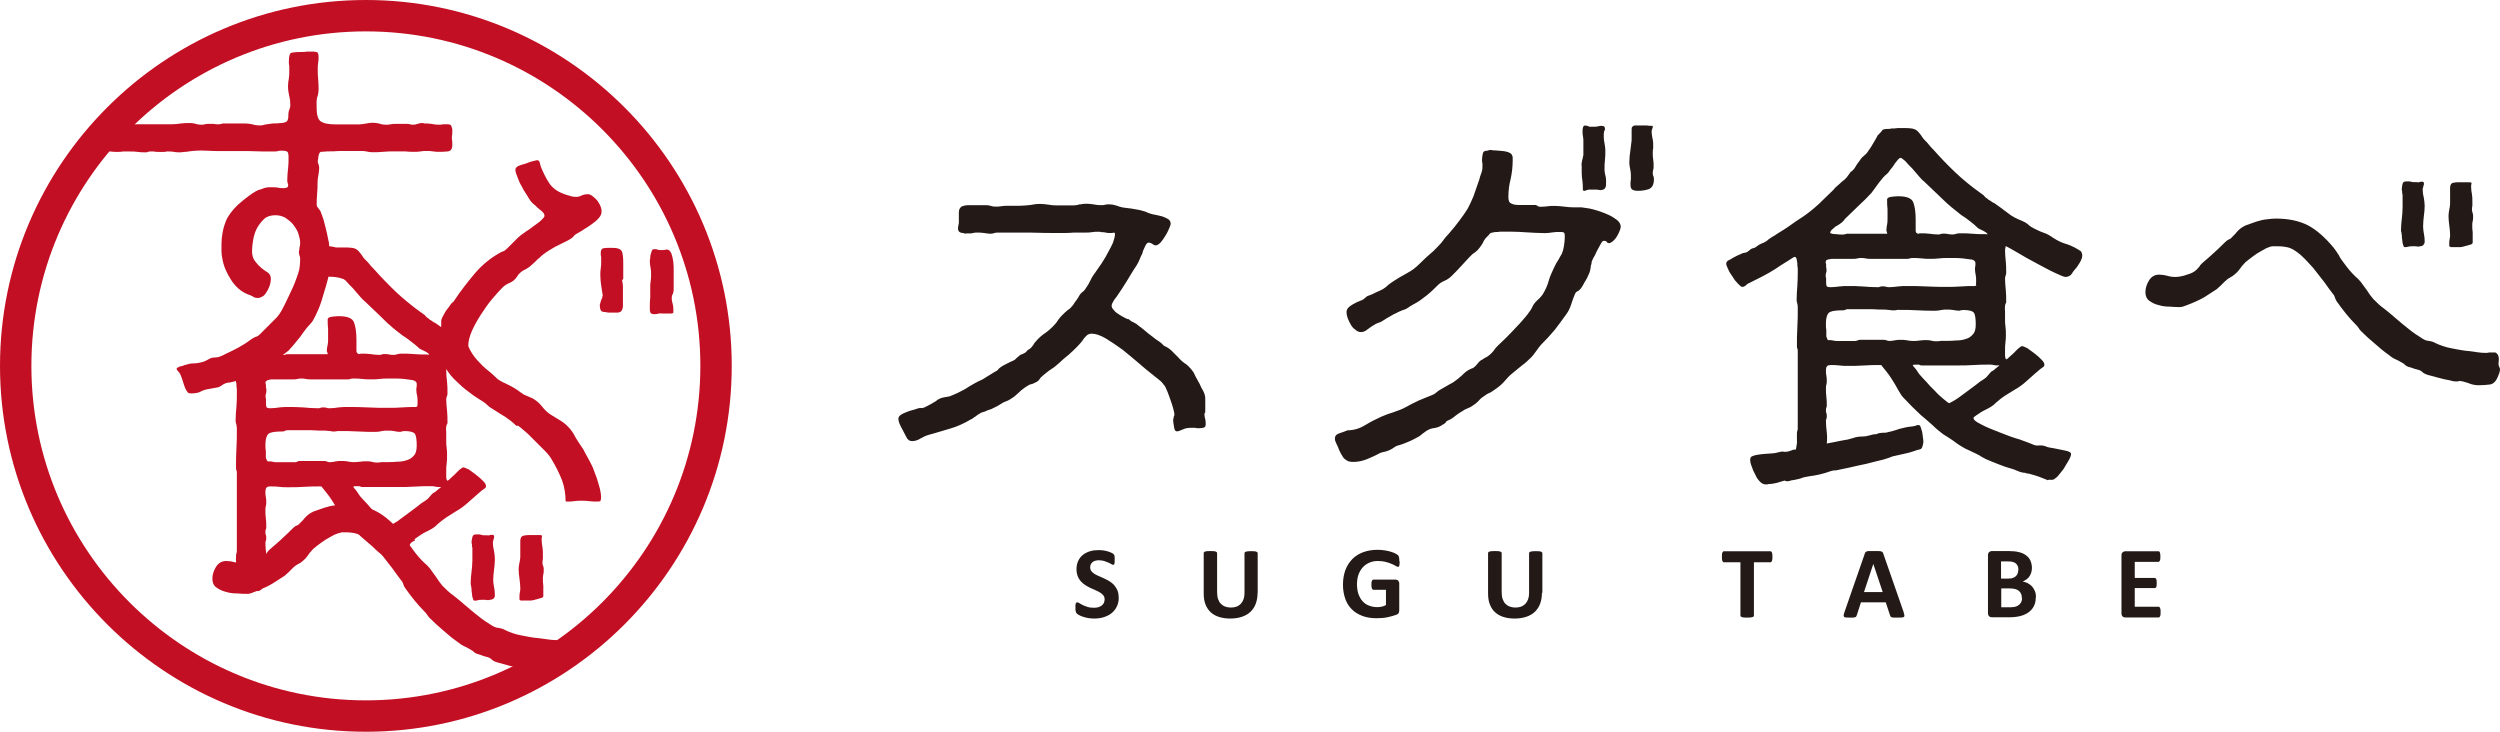
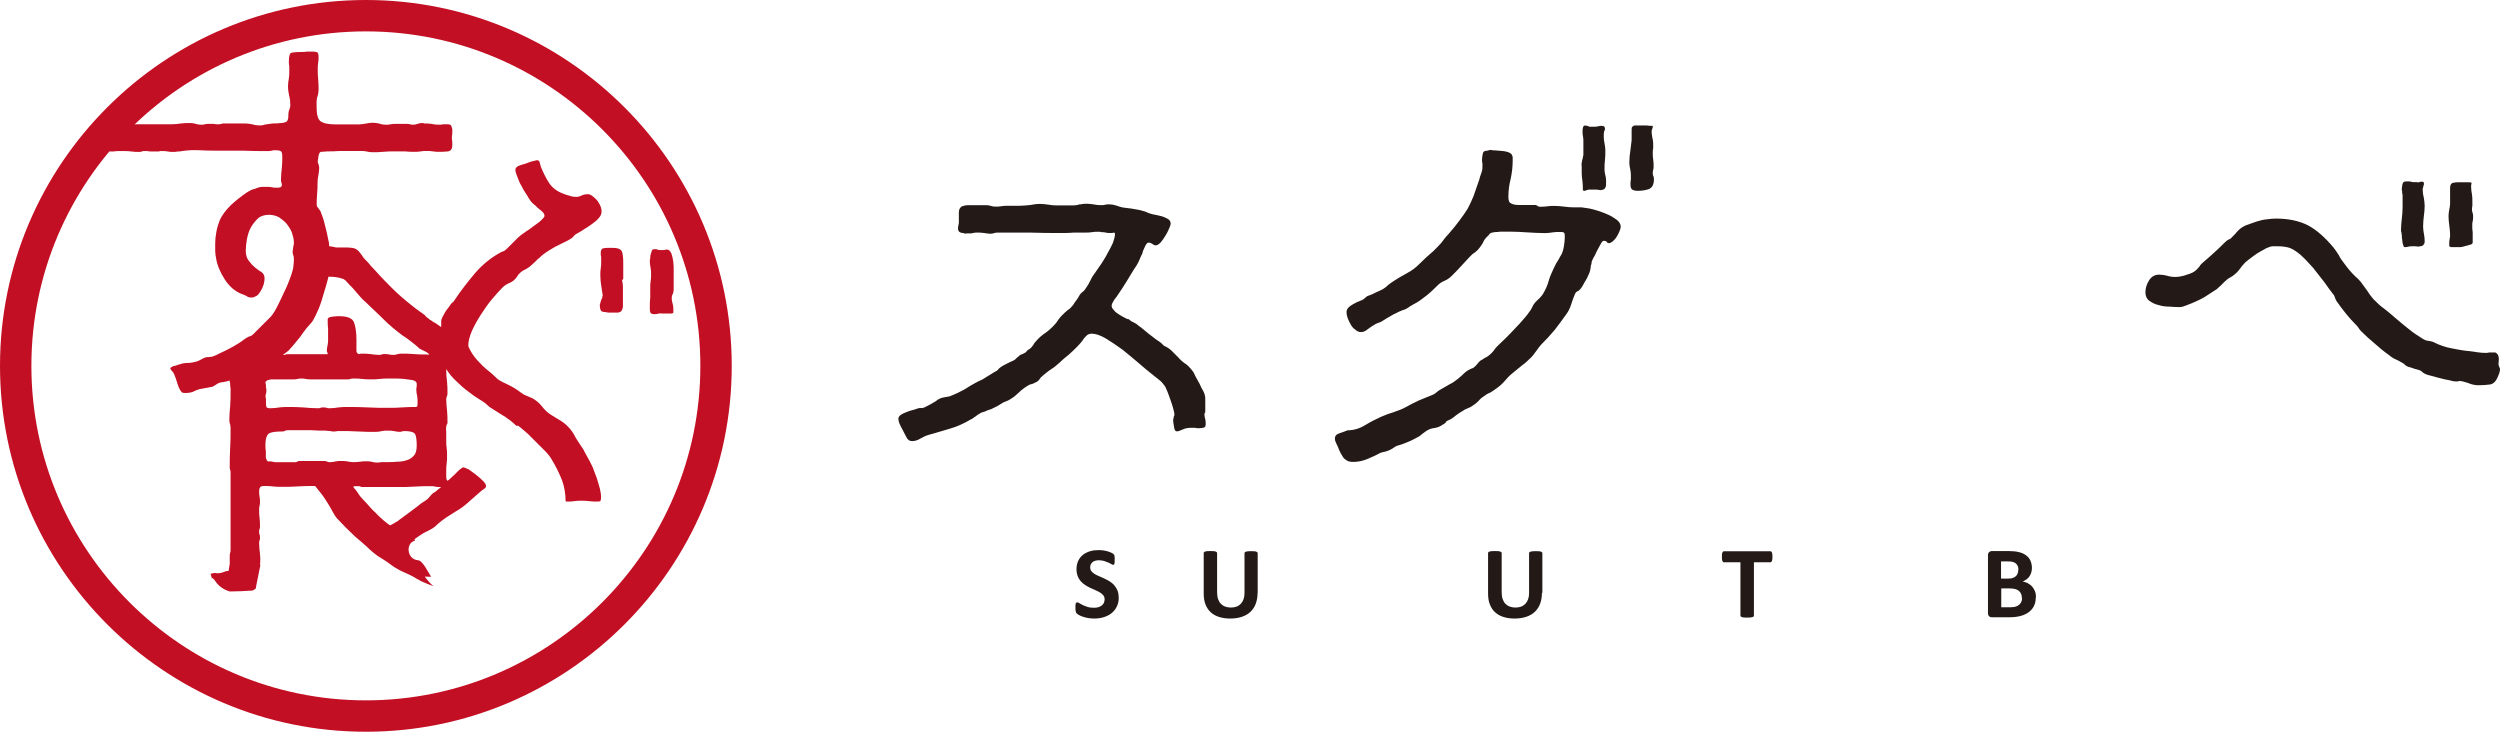
<svg xmlns="http://www.w3.org/2000/svg" version="1.1" id="_レイヤー_1" x="0px" y="0px" viewBox="0 0 238.95 69.94" style="enable-background:new 0 0 238.95 69.94;" xml:space="preserve">
  <style type="text/css">
	.st0{fill:#231916;}
	.st1{fill:#C30F23;}
</style>
  <g>
    <path class="st0" d="M103.22,19.54c0.19-0.04,0.41-0.07,0.63-0.07c0.26,0,0.49,0.04,0.71,0.07c0.19,0.04,0.41,0.07,0.67,0.07   c0.11,0,0.26,0,0.41-0.04c0.11-0.04,0.26-0.04,0.37-0.04c0.22,0,0.45,0.04,0.67,0.11c0.19,0.07,0.41,0.15,0.63,0.19   c0.26,0.04,0.56,0.07,0.86,0.11c0.26,0.04,0.56,0.11,0.82,0.15c0.19,0.04,0.34,0.11,0.52,0.15c0.15,0.07,0.3,0.15,0.48,0.19   c0.11,0.04,0.26,0.07,0.49,0.11c0.22,0.04,0.45,0.11,0.63,0.15c0.19,0.07,0.37,0.15,0.56,0.26c0.15,0.11,0.22,0.26,0.22,0.41   c0,0.11-0.04,0.26-0.15,0.49c-0.11,0.26-0.22,0.49-0.37,0.71c-0.15,0.26-0.3,0.45-0.45,0.63c-0.19,0.19-0.34,0.26-0.45,0.26   s-0.22-0.04-0.34-0.15c-0.11-0.07-0.22-0.11-0.37-0.11c-0.11,0-0.22,0.15-0.34,0.41c-0.15,0.3-0.22,0.49-0.22,0.6   c-0.11,0.19-0.19,0.37-0.26,0.56s-0.19,0.41-0.3,0.6c-0.34,0.49-0.63,1.01-0.93,1.49s-0.63,1.01-0.97,1.49   c-0.11,0.11-0.19,0.26-0.3,0.41c-0.11,0.19-0.19,0.34-0.19,0.49c0,0.11,0.07,0.26,0.22,0.41c0.11,0.15,0.3,0.3,0.49,0.41   s0.34,0.22,0.52,0.3c0.19,0.11,0.3,0.15,0.41,0.15c0.11,0.11,0.26,0.22,0.45,0.3c0.15,0.07,0.3,0.15,0.41,0.26   c0.26,0.19,0.49,0.37,0.71,0.56s0.45,0.37,0.71,0.56c0.19,0.15,0.37,0.3,0.56,0.41s0.34,0.26,0.52,0.45   c0.26,0.11,0.52,0.26,0.75,0.49c0.22,0.22,0.45,0.45,0.63,0.63c0.22,0.26,0.48,0.49,0.78,0.67c0.26,0.22,0.49,0.49,0.67,0.75   c0.04,0.07,0.11,0.22,0.22,0.45c0.11,0.22,0.26,0.45,0.37,0.67c0.11,0.26,0.22,0.49,0.34,0.67c0.11,0.22,0.15,0.37,0.15,0.41   c0.04,0.11,0.04,0.26,0.04,0.37v1.12c0,0.07,0,0.15-0.04,0.19c-0.04,0.04-0.04,0.11-0.04,0.15c0,0.15,0.04,0.3,0.08,0.45   s0.04,0.3,0.04,0.45c0,0.19-0.04,0.3-0.15,0.34s-0.3,0.07-0.49,0.07c-0.11,0-0.26,0-0.37-0.04h-0.41c-0.26,0-0.52,0.04-0.75,0.15   c-0.26,0.11-0.45,0.19-0.56,0.19c-0.19,0-0.26-0.15-0.3-0.45c-0.04-0.26-0.08-0.49-0.08-0.6s0-0.15,0.04-0.19   c0-0.07,0-0.15,0.04-0.22c0.04-0.04,0.04-0.11,0.04-0.19s-0.04-0.26-0.11-0.52c-0.07-0.26-0.15-0.52-0.26-0.82   c-0.11-0.3-0.19-0.56-0.3-0.82s-0.19-0.41-0.22-0.49c-0.19-0.26-0.37-0.49-0.63-0.67c-0.26-0.19-0.49-0.41-0.75-0.6   c-0.3-0.22-0.67-0.56-1.16-0.97s-1.01-0.86-1.53-1.27c-0.56-0.41-1.08-0.75-1.61-1.08c-0.52-0.3-0.97-0.45-1.34-0.45   c-0.19,0-0.37,0.07-0.49,0.19c-0.11,0.11-0.26,0.26-0.37,0.45c-0.11,0.15-0.26,0.34-0.52,0.6c-0.26,0.26-0.52,0.52-0.82,0.78   c-0.34,0.26-0.63,0.52-0.9,0.78c-0.3,0.26-0.52,0.45-0.71,0.56s-0.37,0.26-0.56,0.41s-0.37,0.3-0.52,0.45   c-0.04,0.07-0.11,0.15-0.15,0.22c-0.08,0.07-0.15,0.15-0.26,0.19c-0.19,0.11-0.37,0.19-0.56,0.22c-0.19,0.07-0.34,0.19-0.52,0.3   c-0.26,0.19-0.49,0.37-0.67,0.56c-0.19,0.19-0.41,0.37-0.67,0.52c-0.11,0.07-0.22,0.15-0.34,0.19c-0.11,0.04-0.26,0.11-0.37,0.15   c-0.19,0.11-0.37,0.22-0.56,0.34c-0.19,0.11-0.41,0.19-0.6,0.3c-0.11,0.04-0.22,0.07-0.34,0.11c-0.11,0.04-0.22,0.11-0.34,0.15   c-0.04,0-0.15,0.04-0.26,0.07c-0.11,0.07-0.26,0.15-0.37,0.22c-0.11,0.11-0.26,0.19-0.37,0.26c-0.11,0.11-0.22,0.15-0.3,0.19   c-0.63,0.37-1.27,0.67-1.94,0.86s-1.34,0.41-2.05,0.6c-0.26,0.07-0.52,0.19-0.78,0.34c-0.3,0.19-0.56,0.26-0.82,0.26   s-0.45-0.15-0.56-0.41c-0.11-0.19-0.26-0.49-0.45-0.86c-0.19-0.34-0.3-0.63-0.3-0.86c0-0.15,0.07-0.26,0.22-0.37   s0.34-0.19,0.52-0.26s0.37-0.15,0.56-0.19c0.19-0.04,0.37-0.11,0.49-0.15c0.11-0.04,0.22-0.07,0.34-0.07   c0.11,0.04,0.22,0,0.34-0.04c0.04-0.04,0.15-0.07,0.3-0.15c0.11-0.07,0.26-0.15,0.41-0.22c0.11-0.07,0.26-0.15,0.37-0.22   s0.15-0.11,0.19-0.15c0.19-0.11,0.37-0.19,0.56-0.22c0.19-0.04,0.41-0.07,0.6-0.11c0.11-0.04,0.26-0.11,0.37-0.15   s0.22-0.11,0.34-0.15c0.41-0.19,0.82-0.41,1.2-0.67c0.37-0.22,0.78-0.45,1.2-0.63c0.19-0.11,0.41-0.26,0.6-0.37s0.41-0.26,0.6-0.37   c0.11-0.04,0.22-0.11,0.3-0.19c0.04-0.07,0.11-0.15,0.22-0.22c0.19-0.15,0.41-0.26,0.63-0.37c0.19-0.11,0.41-0.19,0.63-0.3   c0.11-0.04,0.19-0.11,0.26-0.19s0.15-0.15,0.22-0.19c0.07-0.07,0.15-0.15,0.26-0.19c0.08-0.04,0.15-0.07,0.26-0.11   c0.11-0.04,0.19-0.11,0.26-0.19c0.04-0.07,0.11-0.15,0.22-0.19c0.19-0.11,0.3-0.26,0.41-0.41c0.07-0.15,0.19-0.3,0.3-0.41   c0.26-0.3,0.56-0.56,0.9-0.78c0.3-0.22,0.6-0.49,0.86-0.78c0.11-0.11,0.22-0.26,0.34-0.45c0.11-0.15,0.22-0.3,0.34-0.41   c0.19-0.19,0.37-0.37,0.56-0.52c0.19-0.11,0.37-0.3,0.52-0.49c0.11-0.19,0.22-0.34,0.34-0.49c0.11-0.15,0.19-0.3,0.3-0.49   c0.07-0.11,0.19-0.22,0.3-0.3c0.11-0.07,0.19-0.19,0.26-0.3c0.19-0.26,0.34-0.52,0.48-0.82c0.11-0.26,0.3-0.52,0.49-0.78   c0.11-0.19,0.3-0.41,0.52-0.75c0.19-0.3,0.41-0.63,0.6-1.01c0.19-0.34,0.37-0.67,0.52-1.01c0.11-0.34,0.19-0.6,0.19-0.82   c0-0.11-0.04-0.15-0.15-0.15c-0.04,0.04-0.15,0.04-0.3,0.04s-0.3,0-0.41-0.04c-0.15-0.04-0.3-0.04-0.45-0.04   c-0.04-0.04-0.15-0.04-0.3-0.04c-0.19,0-0.41,0-0.6,0.04s-0.41,0.04-0.6,0.04h-1.12c-0.41,0.04-0.78,0.04-1.16,0.04   c-1.01,0-2.02,0-3.03-0.04h-3.02c-0.11,0-0.26,0-0.37,0.04s-0.26,0.07-0.37,0.07c-0.22,0-0.45-0.04-0.63-0.07   c-0.22-0.04-0.45-0.04-0.67-0.04c-0.11,0-0.26,0-0.37,0.04s-0.26,0.04-0.37,0.04h-0.26c-0.15,0.04-0.26,0-0.3-0.04   c-0.34,0-0.52-0.15-0.52-0.41c0-0.11,0-0.22,0.04-0.34c0.04-0.11,0.04-0.22,0.04-0.34v-0.9c0-0.26,0.11-0.45,0.3-0.56   c0.19-0.07,0.37-0.11,0.63-0.11h1.72c0.15,0,0.3,0.04,0.41,0.07c0.11,0.04,0.26,0.07,0.41,0.07c0.19,0,0.41,0,0.6-0.04   s0.37-0.04,0.56-0.04h1.08c0.37,0,0.75-0.04,1.08-0.07c0.34-0.07,0.67-0.11,1.01-0.11c0.26,0,0.49,0.04,0.75,0.07   c0.22,0.04,0.45,0.07,0.71,0.07h1.68c0.22,0,0.45-0.04,0.63-0.11L103.22,19.54z" />
    <path class="st0" d="M146.95,19.69c0,0,0.11,0.07,0.22,0.07c0.26,0,0.49,0,0.71-0.04s0.45-0.04,0.71-0.04c0.3,0,0.6,0.04,0.93,0.07   c0.3,0.04,0.6,0.07,0.9,0.07h0.75c0.26,0.04,0.52,0.07,0.75,0.11c0.19,0.04,0.49,0.11,0.82,0.22c0.34,0.11,0.63,0.22,0.97,0.37   s0.6,0.34,0.86,0.52c0.22,0.19,0.34,0.41,0.34,0.63c0,0.11-0.04,0.22-0.11,0.41c-0.08,0.19-0.15,0.34-0.26,0.52   c-0.11,0.19-0.26,0.34-0.37,0.45c-0.15,0.11-0.26,0.19-0.37,0.19s-0.19-0.04-0.22-0.11s-0.15-0.11-0.26-0.11h-0.07   c0,0-0.04,0.04-0.08,0.04c-0.04,0.04-0.11,0.15-0.22,0.34s-0.22,0.41-0.34,0.63c-0.11,0.26-0.22,0.49-0.34,0.67   c-0.11,0.22-0.15,0.34-0.15,0.37v0.11c0,0-0.04,0.11-0.04,0.15c-0.04,0.04-0.04,0.11-0.04,0.22c-0.04,0.22-0.07,0.45-0.19,0.67   c-0.11,0.26-0.22,0.49-0.34,0.67c-0.07,0.11-0.15,0.22-0.19,0.34c-0.08,0.11-0.15,0.22-0.22,0.34c-0.11,0.11-0.19,0.22-0.3,0.26   s-0.22,0.15-0.26,0.26c-0.15,0.34-0.26,0.67-0.37,1.01s-0.26,0.67-0.49,0.97c-0.34,0.49-0.71,0.97-1.08,1.46   c-0.41,0.49-0.82,0.93-1.23,1.34c-0.19,0.19-0.37,0.45-0.56,0.71c-0.19,0.26-0.37,0.52-0.6,0.71c-0.26,0.26-0.52,0.49-0.78,0.67   c-0.26,0.22-0.56,0.45-0.82,0.67c-0.34,0.26-0.6,0.56-0.86,0.86c-0.26,0.3-0.6,0.56-0.93,0.78c-0.15,0.11-0.3,0.22-0.49,0.3   c-0.19,0.07-0.34,0.19-0.49,0.3c-0.19,0.11-0.37,0.26-0.52,0.45c-0.19,0.19-0.37,0.34-0.56,0.45c-0.15,0.11-0.3,0.19-0.49,0.26   c-0.19,0.07-0.34,0.15-0.49,0.26c-0.26,0.15-0.49,0.3-0.67,0.45c-0.22,0.19-0.45,0.34-0.71,0.45c-0.11,0.04-0.19,0.11-0.22,0.19   c-0.07,0.07-0.15,0.15-0.26,0.19c-0.26,0.19-0.52,0.3-0.82,0.34c-0.34,0.04-0.6,0.15-0.86,0.34c-0.11,0.07-0.22,0.15-0.3,0.22   c-0.11,0.11-0.22,0.19-0.34,0.26c-0.6,0.34-1.23,0.63-1.87,0.82c-0.19,0.04-0.34,0.11-0.49,0.22s-0.3,0.19-0.45,0.26   c-0.15,0.07-0.3,0.11-0.45,0.15c-0.19,0.04-0.34,0.07-0.49,0.15c-0.34,0.19-0.75,0.37-1.2,0.56c-0.49,0.19-0.9,0.26-1.31,0.26   c-0.26,0-0.49-0.04-0.63-0.15c-0.19-0.11-0.3-0.22-0.41-0.41c-0.11-0.19-0.22-0.37-0.3-0.56c-0.07-0.19-0.15-0.41-0.26-0.6   c-0.04-0.11-0.08-0.19-0.11-0.26s-0.04-0.15-0.04-0.26c0-0.26,0.15-0.41,0.49-0.52s0.56-0.19,0.71-0.26c0.56,0,1.12-0.15,1.68-0.49   c0.56-0.34,1.08-0.6,1.57-0.82c0.34-0.15,0.75-0.3,1.23-0.45c0.45-0.15,0.82-0.3,1.08-0.45c0.41-0.22,0.82-0.45,1.23-0.63   c0.41-0.19,0.86-0.34,1.27-0.52c0.19-0.07,0.37-0.19,0.49-0.3c0.11-0.11,0.26-0.19,0.45-0.3c0.26-0.15,0.52-0.3,0.78-0.45   c0.26-0.11,0.49-0.3,0.75-0.49c0.22-0.19,0.45-0.37,0.63-0.56c0.19-0.19,0.45-0.34,0.71-0.45c0.11,0,0.3-0.15,0.52-0.41   c0.19-0.26,0.37-0.41,0.52-0.45c0.07-0.07,0.19-0.15,0.3-0.19c0.11-0.04,0.19-0.11,0.3-0.19c0.19-0.15,0.34-0.3,0.49-0.49   c0.11-0.19,0.26-0.34,0.41-0.49c0.19-0.19,0.45-0.41,0.78-0.75s0.67-0.67,1.01-1.05c0.34-0.34,0.63-0.71,0.93-1.05   c0.26-0.34,0.45-0.6,0.52-0.78c0.08-0.19,0.22-0.41,0.49-0.67c0.26-0.22,0.45-0.45,0.56-0.63c0.22-0.37,0.41-0.78,0.52-1.19   s0.3-0.82,0.49-1.23c0.15-0.34,0.3-0.6,0.45-0.82c0.11-0.19,0.22-0.41,0.34-0.6c0.08-0.19,0.15-0.45,0.19-0.71   c0.04-0.26,0.08-0.56,0.08-0.97c0-0.19-0.04-0.3-0.11-0.34c-0.11-0.04-0.22-0.04-0.34-0.04c-0.26,0-0.49,0-0.71,0.04   c-0.26,0.04-0.49,0.07-0.75,0.07c-0.56,0-1.12-0.04-1.68-0.07c-0.56-0.04-1.08-0.07-1.64-0.07h-0.93   c-0.19,0.04-0.37,0.04-0.52,0.04c-0.15,0.04-0.26,0.04-0.34,0.07c-0.11,0.04-0.19,0.11-0.22,0.19c-0.07,0.07-0.15,0.15-0.22,0.22   c-0.19,0.19-0.3,0.37-0.37,0.56c-0.11,0.19-0.22,0.34-0.34,0.49c-0.11,0.15-0.26,0.3-0.41,0.41c-0.19,0.11-0.34,0.26-0.49,0.41   c-0.3,0.34-0.6,0.63-0.86,0.93c-0.3,0.34-0.6,0.63-0.9,0.93c-0.19,0.19-0.41,0.34-0.67,0.45s-0.49,0.26-0.67,0.45   c-0.26,0.26-0.6,0.6-1.01,0.93s-0.82,0.63-1.19,0.82c-0.11,0.04-0.19,0.11-0.26,0.15c-0.11,0.04-0.19,0.11-0.3,0.19   c-0.15,0.11-0.26,0.15-0.34,0.19c-0.37,0.11-0.75,0.3-1.12,0.49c-0.41,0.22-0.78,0.45-1.12,0.67c-0.11,0.07-0.26,0.11-0.37,0.15   s-0.26,0.11-0.37,0.19c-0.19,0.11-0.41,0.26-0.6,0.41c-0.22,0.19-0.45,0.26-0.63,0.26s-0.37-0.07-0.52-0.22   c-0.19-0.11-0.34-0.3-0.45-0.49c-0.11-0.19-0.22-0.41-0.3-0.63s-0.11-0.41-0.11-0.56c0-0.19,0.08-0.34,0.19-0.45   c0.11-0.11,0.22-0.19,0.41-0.3c0.11-0.07,0.26-0.15,0.41-0.22c0.11-0.04,0.26-0.11,0.37-0.15c0.15-0.04,0.3-0.15,0.41-0.26   c0.11-0.11,0.22-0.19,0.37-0.22c0.26-0.11,0.49-0.19,0.67-0.3c0.19-0.07,0.41-0.19,0.64-0.3c0.19-0.11,0.37-0.26,0.52-0.41   c0.15-0.11,0.34-0.26,0.52-0.37c0.34-0.22,0.78-0.49,1.27-0.75s0.86-0.56,1.12-0.82c0.45-0.45,0.93-0.9,1.42-1.31   c0.26-0.26,0.52-0.52,0.75-0.78c0.19-0.26,0.41-0.56,0.67-0.82c0.45-0.52,0.82-0.97,1.08-1.34c0.26-0.34,0.52-0.71,0.75-1.08   c0.19-0.34,0.37-0.75,0.56-1.19c0.15-0.41,0.34-0.97,0.56-1.61c0.04-0.19,0.11-0.41,0.19-0.6c0.07-0.19,0.11-0.37,0.11-0.56v-0.37   c-0.04-0.11-0.04-0.26-0.04-0.37c0-0.19,0.04-0.41,0.08-0.6c0.04-0.19,0.19-0.26,0.45-0.26c0.08-0.04,0.19-0.07,0.34-0.07   c0.11,0.04,0.22,0.04,0.3,0.04c0.19,0,0.45,0.04,0.86,0.07c0.37,0.04,0.63,0.15,0.75,0.26c0.08,0.07,0.11,0.19,0.15,0.3v0.37   c0,0.56-0.07,1.16-0.19,1.72c-0.15,0.56-0.22,1.16-0.22,1.72c0,0.34,0.07,0.56,0.26,0.63c0.19,0.11,0.41,0.15,0.71,0.15h1.53   c0.11,0,0.15,0,0.19,0.04l0.11,0.04L146.95,19.69z M153.45,17.9c-0.04,0.11-0.11,0.19-0.22,0.22c-0.11,0.04-0.22,0.07-0.37,0.04   c-0.15-0.04-0.34-0.04-0.56-0.04h-0.41c-0.07,0-0.11,0-0.15,0.04c-0.04,0-0.11,0-0.15,0.04s-0.11,0.04-0.15,0.04   c-0.11,0-0.15-0.04-0.15-0.11c0-0.26,0-0.56-0.04-0.82c-0.04-0.26-0.07-0.52-0.07-0.78v-0.6c-0.04-0.19,0-0.41,0.04-0.6   c0.04-0.15,0.08-0.26,0.08-0.37c0.04-0.04,0.04-0.15,0.04-0.26v-1.19c0-0.15,0-0.3-0.04-0.49c-0.04-0.15-0.04-0.3-0.04-0.49   c0-0.07,0-0.19,0.04-0.34c0.04-0.11,0.07-0.19,0.19-0.19c0.15,0,0.3,0.04,0.41,0.11h0.52c0.11,0,0.22,0,0.34-0.04   c0.11-0.04,0.22-0.04,0.34-0.04c0.19,0,0.3,0.07,0.3,0.26v0.11c-0.08,0.11-0.11,0.26-0.11,0.37v0.41c0,0.15,0.04,0.34,0.07,0.52   c0.04,0.22,0.08,0.45,0.08,0.67c0,0.34,0,0.63-0.04,0.93c-0.04,0.3-0.04,0.6-0.04,0.93c0,0.19,0.04,0.37,0.08,0.52   s0.07,0.34,0.07,0.52c0,0.26,0,0.49-0.04,0.6L153.45,17.9z M157.67,18.05c-0.3,0.11-0.67,0.19-1.12,0.19   c-0.22,0-0.41-0.04-0.52-0.11c-0.11-0.04-0.19-0.22-0.19-0.49c0-0.15,0-0.3,0.04-0.49V16.7c0-0.19-0.04-0.37-0.07-0.56   c-0.04-0.19-0.08-0.37-0.08-0.56c0-0.41,0.04-0.86,0.11-1.27c0.04-0.3,0.08-0.6,0.11-0.9v-0.9c0-0.19,0-0.3,0.04-0.37   c0.04-0.04,0.08-0.07,0.15-0.11c0.04-0.04,0.11-0.04,0.15-0.04h1.08c0.19,0.04,0.41,0.04,0.6,0.04c0,0.11,0,0.19-0.04,0.26   c-0.04,0.07-0.07,0.19-0.07,0.3c0,0.19,0.04,0.37,0.07,0.56c0.04,0.19,0.08,0.37,0.08,0.56v0.45c-0.04,0.15-0.04,0.3-0.04,0.45   c0,0.19,0,0.41,0.04,0.63s0.04,0.45,0.04,0.63c0,0.11,0,0.26-0.04,0.37s-0.04,0.26-0.04,0.37s0.04,0.19,0.07,0.26   s0.04,0.15,0.04,0.26c0,0.49-0.15,0.78-0.41,0.9L157.67,18.05z" />
-     <path class="st0" d="M171.75,42.21V41.5c0-0.11,0-0.22,0.04-0.34c0.04-0.07,0.04-0.19,0.04-0.3v-7.32c0-0.07,0-0.15-0.04-0.22   s-0.04-0.15-0.04-0.22c0-0.6,0-1.19,0.04-1.83c0.04-0.6,0.04-1.19,0.04-1.79c0-0.15,0-0.3-0.04-0.45   c-0.04-0.11-0.07-0.26-0.07-0.37c0-0.45,0.04-0.9,0.07-1.34s0.04-0.9,0.04-1.34v-0.34c-0.04-0.15-0.04-0.3-0.04-0.49   c-0.04-0.15-0.04-0.3-0.07-0.41c-0.04-0.11-0.11-0.19-0.15-0.19c-0.08,0-0.15,0.04-0.19,0.07c-0.26,0.19-0.56,0.34-0.82,0.52   c-0.3,0.19-0.6,0.37-0.86,0.56c-0.41,0.26-0.86,0.52-1.31,0.75l-1.34,0.67c-0.07,0.04-0.15,0.11-0.22,0.19   c-0.11,0.07-0.19,0.11-0.3,0.11s-0.22-0.11-0.41-0.3s-0.34-0.37-0.49-0.63c-0.19-0.26-0.34-0.49-0.45-0.75   c-0.11-0.26-0.19-0.41-0.19-0.52c0-0.15,0.08-0.26,0.22-0.34c0.07-0.04,0.19-0.07,0.34-0.19c0.15-0.07,0.3-0.15,0.49-0.26   c0.19-0.07,0.34-0.15,0.49-0.22c0.15-0.04,0.26-0.07,0.34-0.07c0.11-0.04,0.22-0.11,0.34-0.22c0.11-0.11,0.26-0.19,0.45-0.22   c0.11-0.04,0.22-0.11,0.34-0.22c0.11-0.07,0.22-0.15,0.34-0.19c0.19-0.07,0.37-0.15,0.52-0.26c0.11-0.11,0.26-0.22,0.45-0.34   c0.08-0.04,0.15-0.11,0.26-0.15c0.08-0.04,0.15-0.11,0.22-0.15c0.41-0.26,0.86-0.52,1.27-0.82s0.86-0.6,1.27-0.86   c0.49-0.34,1.01-0.75,1.53-1.23c0.49-0.49,0.97-0.93,1.38-1.34c0.07-0.11,0.22-0.26,0.45-0.45c0.22-0.19,0.37-0.34,0.41-0.37   c0.11-0.07,0.26-0.19,0.41-0.37c0.11-0.15,0.22-0.3,0.3-0.41c0.04-0.04,0.04-0.07,0.07-0.11c0.04,0,0.07-0.04,0.11-0.07   c0.15-0.11,0.3-0.3,0.41-0.52c0.11-0.19,0.26-0.37,0.37-0.52c0.11-0.19,0.26-0.34,0.45-0.49c0.15-0.11,0.3-0.3,0.41-0.49   c0.11-0.15,0.26-0.37,0.45-0.71s0.34-0.56,0.37-0.67c0.22-0.22,0.37-0.37,0.45-0.49c0.04-0.11,0.26-0.15,0.6-0.15   c0.11,0,0.19,0,0.26-0.04c0.19,0,0.41,0,0.63-0.04h0.67c0.19,0,0.41,0,0.67,0.04s0.45,0.15,0.56,0.26s0.22,0.26,0.34,0.41   c0.11,0.19,0.22,0.34,0.34,0.45c0.15,0.15,0.3,0.3,0.41,0.45s0.26,0.3,0.41,0.45c0.63,0.71,1.34,1.46,2.09,2.17   c0.75,0.71,1.53,1.34,2.31,1.9c0.11,0.07,0.26,0.19,0.41,0.3c0.11,0.15,0.22,0.26,0.34,0.3c0.04,0.07,0.15,0.15,0.3,0.22   c0.15,0.11,0.26,0.19,0.37,0.22c0.41,0.3,0.86,0.6,1.27,0.93c0.41,0.34,0.86,0.56,1.34,0.75c0.19,0.07,0.41,0.19,0.6,0.34   c0.19,0.19,0.37,0.3,0.6,0.41c0.3,0.15,0.6,0.3,0.93,0.41c0.34,0.11,0.63,0.3,0.9,0.49c0.41,0.26,0.86,0.49,1.31,0.6   c0.45,0.15,0.86,0.37,1.27,0.63c0.07,0.04,0.11,0.11,0.15,0.22s0.04,0.19,0.04,0.26c0,0.11-0.04,0.26-0.11,0.41   c-0.07,0.15-0.15,0.3-0.26,0.45c-0.11,0.19-0.22,0.34-0.34,0.45c-0.11,0.15-0.22,0.26-0.26,0.37c-0.15,0.22-0.37,0.34-0.63,0.34   c-0.15,0-0.49-0.15-1.05-0.41c-0.56-0.26-1.16-0.6-1.79-0.93s-1.23-0.67-1.79-1.01s-0.93-0.52-1.08-0.6   c-0.04,0.15-0.07,0.3-0.07,0.41c0,0.34,0.04,0.71,0.07,1.05c0.04,0.34,0.04,0.71,0.04,1.05c0,0.11,0,0.19-0.04,0.26   c-0.04,0.11-0.07,0.22-0.07,0.34c0,0.34,0.04,0.71,0.07,1.08c0.04,0.37,0.04,0.75,0.04,1.08v0.11c0,0-0.04,0.11-0.07,0.15   c-0.04,0.11-0.08,0.34-0.04,0.67v0.78c0,0.26,0,0.49,0.04,0.71c0.04,0.26,0.04,0.49,0.04,0.75s0,0.52-0.04,0.75   c-0.04,0.26-0.04,0.52-0.04,0.78v0.45c0,0.19,0.04,0.34,0.11,0.41c0.04,0,0.15-0.07,0.26-0.19c0.11-0.11,0.26-0.22,0.41-0.37   s0.3-0.3,0.45-0.45c0.15-0.11,0.26-0.22,0.37-0.26c0.11,0,0.26,0.07,0.52,0.19c0.22,0.15,0.45,0.34,0.71,0.52   c0.26,0.19,0.49,0.41,0.67,0.6c0.19,0.19,0.26,0.34,0.26,0.45s-0.04,0.22-0.15,0.26c-0.11,0.07-0.19,0.15-0.26,0.19   c-0.34,0.3-0.75,0.63-1.2,1.05s-0.86,0.71-1.27,0.93c-0.3,0.19-0.6,0.37-0.9,0.56c-0.34,0.22-0.6,0.45-0.86,0.67   c-0.19,0.22-0.49,0.41-0.86,0.6c-0.41,0.19-0.75,0.41-1.01,0.6c-0.04,0.04-0.11,0.07-0.15,0.11c-0.08,0.04-0.11,0.07-0.11,0.15   c0,0.19,0.26,0.37,0.78,0.63c0.49,0.26,1.08,0.49,1.75,0.75c0.63,0.26,1.27,0.49,1.9,0.67c0.6,0.22,1.01,0.37,1.19,0.45   c0.19,0.11,0.45,0.15,0.71,0.11c0.26,0,0.49,0.04,0.71,0.15c0.11,0.04,0.3,0.07,0.56,0.11s0.49,0.11,0.75,0.15s0.49,0.11,0.67,0.15   c0.19,0.07,0.3,0.15,0.3,0.26s-0.07,0.34-0.22,0.6s-0.3,0.52-0.49,0.82c-0.19,0.26-0.41,0.52-0.6,0.75   c-0.22,0.19-0.37,0.3-0.49,0.3h-0.22c-0.08-0.04-0.15,0-0.19,0.04c-0.26-0.11-0.56-0.22-0.86-0.34c-0.3-0.11-0.6-0.19-0.86-0.26   c-0.08-0.04-0.15-0.04-0.22-0.04c-0.11,0-0.19-0.04-0.22-0.07c-0.19,0-0.41-0.04-0.67-0.15s-0.52-0.22-0.71-0.26   c-0.41-0.11-0.82-0.26-1.19-0.41c-0.37-0.15-0.78-0.3-1.2-0.49c-0.11-0.07-0.26-0.15-0.41-0.22c-0.15-0.11-0.3-0.19-0.45-0.26   c-0.22-0.11-0.45-0.22-0.71-0.34c-0.26-0.11-0.49-0.22-0.67-0.34c-0.34-0.19-0.63-0.41-0.93-0.63c-0.3-0.19-0.6-0.41-0.93-0.6   c-0.26-0.19-0.63-0.49-1.05-0.9c-0.45-0.41-0.82-0.71-1.08-0.93c-0.56-0.52-1.12-1.08-1.64-1.64c-0.19-0.19-0.34-0.45-0.49-0.71   c-0.19-0.37-0.45-0.78-0.71-1.19c-0.26-0.41-0.56-0.75-0.82-1.08c-0.04-0.04-0.04-0.07-0.07-0.11c-0.04-0.04-0.11-0.04-0.15-0.04   c-0.52,0-1.05,0-1.53,0.04c-0.52,0.04-1.04,0.04-1.57,0.04c-0.26,0-0.52,0-0.78-0.04s-0.56-0.04-0.82-0.04   c-0.19,0-0.34,0.04-0.37,0.11c-0.08,0.07-0.11,0.22-0.11,0.41s0,0.34,0.04,0.49c0.04,0.19,0.04,0.34,0.04,0.52   c0,0.11,0,0.22-0.04,0.34c-0.04,0.11-0.04,0.22-0.04,0.34c0,0.26,0,0.56,0.04,0.82c0.04,0.26,0.04,0.56,0.04,0.82   c0,0.07,0,0.15-0.04,0.22s-0.04,0.15-0.04,0.22c0,0.11,0,0.22,0.04,0.3c0.04,0.07,0.04,0.19,0.04,0.3s0,0.19-0.04,0.26   c-0.04,0.07-0.04,0.15-0.04,0.22c0,0.34,0.04,0.71,0.08,1.05c0.04,0.34,0.04,0.71,0,1.08c0.26-0.04,0.52-0.11,0.78-0.15   c0.22-0.04,0.49-0.11,0.75-0.15c0.34-0.04,0.63-0.11,0.97-0.22c0.3-0.11,0.6-0.15,0.93-0.15c0.22,0,0.45-0.04,0.67-0.11   c0.19-0.07,0.41-0.11,0.63-0.11c0.11-0.04,0.15-0.07,0.19-0.07c0.04-0.04,0.19-0.04,0.41-0.07c0.22,0,0.37,0,0.45-0.04   c0.37-0.07,0.78-0.19,1.2-0.34c0.41-0.11,0.78-0.19,1.16-0.22c0.11,0,0.22-0.04,0.34-0.07c0.07-0.04,0.19-0.07,0.3-0.07   c0.07,0,0.15,0.07,0.19,0.19c0.04,0.15,0.11,0.3,0.15,0.49s0.04,0.34,0.07,0.52c0.04,0.19,0.04,0.3,0.04,0.34v0.15   c0,0-0.04,0.11-0.04,0.22c-0.04,0.04-0.04,0.07-0.04,0.11s0,0.07-0.04,0.11c-0.04,0.11-0.08,0.15-0.19,0.19   c-0.19,0.04-0.41,0.11-0.63,0.19c-0.22,0.07-0.45,0.15-0.67,0.19c-0.22,0.04-0.45,0.11-0.67,0.15s-0.45,0.11-0.67,0.15   c-0.07,0.04-0.37,0.15-0.86,0.3c-0.49,0.11-1.05,0.26-1.64,0.41c-0.6,0.11-1.16,0.26-1.68,0.37c-0.56,0.11-0.9,0.19-1.05,0.22   c-0.11,0.04-0.22,0.04-0.34,0.04s-0.22,0.04-0.34,0.07c-0.71,0.26-1.38,0.41-2.05,0.49c-0.3,0.04-0.6,0.11-0.86,0.22   c-0.3,0.07-0.6,0.15-0.93,0.19c-0.04,0.04-0.15,0.04-0.26,0.07c-0.15,0-0.26-0.04-0.3-0.07c-0.26,0.07-0.52,0.15-0.75,0.22   c-0.26,0.07-0.52,0.11-0.78,0.11c-0.04,0.04-0.15,0.04-0.26,0.04c-0.19,0-0.37-0.07-0.56-0.26c-0.19-0.19-0.34-0.41-0.45-0.67   c-0.15-0.26-0.26-0.52-0.34-0.78c-0.11-0.26-0.15-0.49-0.15-0.63c0-0.07,0-0.15,0.04-0.22s0.07-0.11,0.19-0.15   c0.26-0.11,0.6-0.15,0.93-0.19s0.67-0.04,0.97-0.07c0.11,0,0.34-0.04,0.6-0.11s0.41-0.07,0.52-0.04h0.11   c0.19,0,0.34-0.04,0.52-0.11c0.15-0.07,0.3-0.11,0.49-0.11c0.04-0.22,0.08-0.45,0.11-0.67L171.75,42.21z M188.44,24.81   c-0.26-0.04-0.52-0.07-0.82-0.11c-0.34-0.04-0.63-0.04-0.93-0.04h-0.56c-0.26,0-0.56,0-0.82,0.04s-0.56,0.04-0.82,0.04   s-0.56,0-0.82-0.04s-0.56-0.04-0.82-0.04c-0.11,0-0.22,0-0.3,0.04s-0.19,0.04-0.3,0.04h-3.44c-0.19,0-0.34,0-0.49-0.04   s-0.3-0.04-0.45-0.04c-0.11,0-0.22,0-0.34,0.04c-0.11,0.04-0.26,0.04-0.37,0.04h-2.13c-0.11,0.04-0.22,0.04-0.34,0.07   c-0.11,0.04-0.15,0.07-0.15,0.11c0,0.03-0.01,0.05-0.04,0.07c0,0.11,0,0.19,0.04,0.26v0.26c0,0,0.04,0.15,0.04,0.3   c0,0.11,0,0.19-0.04,0.26c-0.04,0.11-0.04,0.19-0.04,0.3c0,0.07,0,0.15,0.04,0.19v0.22c0,0.26,0,0.41,0.04,0.52   c0,0.11,0.15,0.15,0.41,0.15s0.56-0.04,0.82-0.07c0.26-0.04,0.56-0.04,0.82-0.04c0.49,0,0.93,0,1.42,0.04   c0.49,0.04,0.93,0.07,1.42,0.07c0.08,0,0.15,0,0.22-0.04s0.15-0.04,0.26-0.04s0.22,0,0.34,0.04c0.07,0.04,0.19,0.04,0.3,0.04   c0.26,0,0.56-0.04,0.82-0.07c0.26-0.04,0.56-0.04,0.82-0.04c0.63,0,1.31,0,1.94,0.04s1.31,0.04,1.94,0.04c0.41,0,0.86,0,1.31-0.04   s0.9-0.04,1.31-0.04c0.27,0,0.3-0.01,0.07-0.04h0.04c0.04-0.11,0.04-0.26,0.04-0.45s0-0.37-0.04-0.56s-0.07-0.37-0.07-0.56   c0-0.11,0-0.22,0.04-0.34v-0.26c0-0.15-0.11-0.26-0.37-0.34L188.44,24.81z M187.47,29.66h-0.08c0,0-0.07,0.04-0.11,0.04   c-0.19,0-0.41-0.04-0.6-0.07c-0.19-0.04-0.41-0.04-0.6-0.04s-0.37,0-0.52,0.04c-0.19,0.04-0.37,0.07-0.56,0.07   c-0.56,0-1.16,0-1.72-0.04s-1.16-0.04-1.72-0.04h-0.22c-0.11,0.04-0.19,0.04-0.26,0.04h-0.26c0,0-0.26-0.04-0.63-0.07   c-0.41,0-0.82,0-1.31-0.04h-2.2c-0.11,0-0.19,0-0.26,0.04s-0.15,0.07-0.26,0.07c-0.56,0-0.97,0.04-1.23,0.15s-0.41,0.49-0.41,1.16   c0,0.19,0,0.41,0.04,0.6v0.6c0,0,0.04,0.07,0.08,0.19c0.04,0.11,0.07,0.19,0.11,0.15h0.11c0.11,0,0.26,0,0.37,0.04   s0.26,0.04,0.37,0.04h1.72c0.11,0,0.19-0.04,0.26-0.07c0.08-0.04,0.15-0.04,0.22-0.04h2.2c0.11,0,0.19,0,0.3,0.04   c0.07,0.04,0.19,0.07,0.3,0.07c0.19,0,0.37-0.04,0.56-0.07c0.15-0.04,0.34-0.04,0.52-0.04s0.37,0,0.56,0.04s0.37,0.07,0.56,0.07   c0.22,0,0.45,0,0.67-0.04c0.19-0.04,0.41-0.04,0.63-0.04c0.15,0,0.3,0,0.45,0.04c0.15,0.04,0.3,0.07,0.45,0.07   c0.19,0,0.34,0,0.52-0.04h0.49c0.3,0,0.63,0,0.97-0.04c0.34,0,0.63-0.04,0.93-0.15c0.26-0.07,0.49-0.22,0.67-0.45   c0.19-0.19,0.26-0.52,0.26-0.93c0-0.49-0.04-0.86-0.15-1.08c-0.11-0.19-0.45-0.3-1.01-0.3c-0.11,0-0.19,0-0.22,0.04L187.47,29.66z    M180.34,22.16c0,0-0.04-0.11-0.04-0.15c0-0.19,0.04-0.37,0.07-0.56c0.04-0.15,0.04-0.34,0.04-0.52V20c-0.04-0.3-0.04-0.6-0.04-0.9   c0-0.19,0.15-0.26,0.49-0.3c0.3-0.04,0.49-0.04,0.6-0.04c0.78,0,1.27,0.19,1.42,0.6s0.22,0.97,0.22,1.64v1.01   c0,0.15,0.04,0.22,0.08,0.26c0.04,0.04,0.11,0.07,0.22,0.07c0.04-0.04,0.11-0.04,0.19-0.04c0.26,0,0.56,0,0.82,0.04   s0.56,0.07,0.82,0.07c0.11,0,0.19,0,0.26-0.04c0.08-0.04,0.15-0.04,0.26-0.04c0.15,0,0.3,0,0.45,0.04c0.15,0.04,0.3,0.04,0.45,0.04   c0.11,0,0.26-0.04,0.37-0.07c0.11-0.04,0.26-0.04,0.37-0.04c0.37,0,0.75,0,1.12,0.04s0.75,0.04,1.12,0.04h0.19   c0,0,0.11,0.04,0.15,0c-0.04-0.11-0.19-0.19-0.37-0.3c-0.22-0.11-0.41-0.19-0.52-0.26c-0.11-0.11-0.26-0.22-0.37-0.34   c-0.11-0.11-0.26-0.19-0.37-0.3c-0.15-0.11-0.3-0.22-0.45-0.34c-0.15-0.11-0.3-0.19-0.45-0.3c-0.63-0.49-1.23-0.97-1.79-1.53   s-1.16-1.08-1.72-1.64c-0.11-0.07-0.26-0.22-0.49-0.49c-0.22-0.26-0.45-0.52-0.67-0.78c-0.26-0.26-0.49-0.49-0.67-0.71   c-0.22-0.19-0.37-0.3-0.45-0.3s-0.15,0.07-0.26,0.19c-0.11,0.15-0.26,0.3-0.37,0.49s-0.26,0.34-0.37,0.49   c-0.11,0.19-0.22,0.3-0.3,0.37c-0.26,0.19-0.49,0.49-0.75,0.82c-0.26,0.37-0.52,0.71-0.71,0.97c-0.41,0.45-0.82,0.86-1.23,1.23   c-0.41,0.41-0.86,0.82-1.27,1.23c-0.04,0.04-0.11,0.11-0.15,0.19c-0.07,0.07-0.15,0.15-0.19,0.19c-0.04,0.04-0.15,0.11-0.26,0.19   c-0.11,0.07-0.26,0.15-0.37,0.22c-0.11,0.11-0.22,0.19-0.34,0.3c-0.11,0.11-0.15,0.22-0.15,0.3c0.11,0.07,0.3,0.11,0.56,0.11   c0.26,0.04,0.45,0.04,0.6,0.04c0.11,0,0.19,0,0.3-0.04c0.07-0.04,0.15-0.04,0.26-0.04h3.73C180.38,22.34,180.38,22.23,180.34,22.16   L180.34,22.16z M190.94,34.93c-0.11,0-0.26,0-0.37-0.04c-0.15-0.04-0.3-0.04-0.41-0.04c-0.52,0-1.04,0-1.53,0.04   c-0.52,0.04-1.05,0.04-1.57,0.04h-3.32c-0.11,0-0.19,0-0.22-0.04c-0.08-0.04-0.15-0.04-0.26-0.04c-0.19,0-0.34,0-0.45,0.04   c0.04,0.07,0.11,0.19,0.26,0.34c0.11,0.11,0.19,0.26,0.26,0.37s0.19,0.26,0.3,0.37s0.26,0.3,0.52,0.56   c0.22,0.26,0.49,0.56,0.78,0.82c0.26,0.3,0.56,0.56,0.82,0.78s0.45,0.37,0.56,0.41c0.22-0.11,0.49-0.26,0.78-0.45   c0.26-0.19,0.56-0.41,0.86-0.63s0.6-0.45,0.9-0.67c0.26-0.22,0.52-0.41,0.78-0.56c0.11-0.07,0.26-0.19,0.37-0.34   s0.26-0.3,0.37-0.41c0.04,0,0.19-0.07,0.37-0.26c0.19-0.15,0.34-0.26,0.37-0.3h-0.19L190.94,34.93z" />
    <path class="st0" d="M217.23,23.54c-0.15,0-0.37,0.07-0.63,0.19c-0.26,0.15-0.56,0.3-0.86,0.49s-0.56,0.41-0.82,0.6   s-0.41,0.34-0.49,0.45c-0.11,0.11-0.22,0.26-0.3,0.37s-0.19,0.26-0.3,0.37c-0.19,0.19-0.41,0.37-0.63,0.49   c-0.22,0.11-0.41,0.26-0.6,0.45c-0.11,0.11-0.22,0.22-0.34,0.34c-0.11,0.11-0.26,0.22-0.37,0.34c-0.41,0.26-0.82,0.52-1.16,0.75   c-0.37,0.22-0.78,0.41-1.23,0.6c-0.11,0.04-0.3,0.11-0.56,0.22s-0.45,0.15-0.56,0.15c-0.26,0-0.6,0-0.97-0.04   c-0.37,0-0.75-0.04-1.08-0.15c-0.34-0.07-0.63-0.22-0.9-0.41c-0.26-0.19-0.37-0.49-0.37-0.82c0-0.37,0.11-0.75,0.34-1.12   c0.22-0.37,0.56-0.56,0.97-0.56c0.26,0,0.52,0.04,0.78,0.11c0.22,0.07,0.49,0.11,0.75,0.11s0.56-0.04,0.93-0.15   s0.67-0.22,0.86-0.34s0.37-0.3,0.52-0.49c0.11-0.19,0.26-0.34,0.45-0.49c0.34-0.3,0.71-0.6,1.05-0.93c0.34-0.3,0.63-0.6,0.97-0.93   c0.11-0.11,0.26-0.22,0.37-0.26s0.22-0.11,0.26-0.19c0.11-0.11,0.22-0.22,0.34-0.34c0.07-0.11,0.19-0.22,0.3-0.34   c0.19-0.19,0.41-0.34,0.75-0.49c0.3-0.11,0.63-0.22,0.97-0.34c0.34-0.11,0.67-0.19,1.01-0.22c0.34-0.04,0.6-0.07,0.82-0.07   c1.23,0,2.28,0.22,3.14,0.67c0.82,0.45,1.61,1.16,2.39,2.09c0.19,0.26,0.37,0.49,0.52,0.75c0.11,0.26,0.3,0.49,0.49,0.75   c0.15,0.22,0.34,0.45,0.52,0.67s0.37,0.41,0.56,0.6c0.19,0.15,0.37,0.34,0.52,0.52c0.19,0.26,0.41,0.56,0.6,0.82   c0.19,0.3,0.37,0.56,0.6,0.82c0.34,0.34,0.67,0.67,1.05,0.93c0.37,0.3,0.75,0.6,1.08,0.9c0.41,0.37,0.86,0.71,1.27,1.05   s0.86,0.63,1.34,0.93c0.19,0.11,0.37,0.19,0.56,0.19c0.19,0.04,0.41,0.07,0.6,0.19c0.45,0.22,0.97,0.41,1.57,0.52   c0.56,0.11,1.12,0.22,1.61,0.26c0.26,0.04,0.56,0.07,0.82,0.11s0.56,0.07,0.82,0.07c0.11,0,0.22,0,0.34-0.04h0.56   c0.08,0,0.15,0.04,0.19,0.11c0.11,0.07,0.19,0.26,0.19,0.56c-0.04,0.3-0.04,0.52,0,0.63c0.04,0.04,0.04,0.11,0.07,0.15   c0.04,0.07,0.04,0.15,0.04,0.19c0,0.11-0.04,0.22-0.07,0.34c-0.04,0.11-0.11,0.26-0.15,0.37c-0.19,0.45-0.45,0.67-0.75,0.71   c-0.3,0.04-0.67,0.07-1.08,0.07c-0.34,0-0.67-0.07-1.01-0.22c-0.34-0.11-0.63-0.19-0.86-0.19c-0.04,0.04-0.11,0.07-0.22,0.04h-0.22   c-0.07,0-0.22-0.04-0.49-0.11c-0.26-0.04-0.56-0.11-0.86-0.19c-0.3-0.07-0.56-0.15-0.82-0.22s-0.45-0.11-0.52-0.15   c-0.11-0.04-0.26-0.11-0.37-0.22s-0.26-0.19-0.41-0.22c-0.19-0.04-0.41-0.11-0.71-0.22c-0.34-0.07-0.52-0.19-0.63-0.34   c-0.26-0.15-0.49-0.3-0.75-0.41s-0.49-0.26-0.71-0.45c-0.49-0.34-0.93-0.71-1.34-1.08c-0.45-0.37-0.9-0.78-1.31-1.19   c-0.11-0.11-0.19-0.22-0.26-0.34c-0.07-0.11-0.15-0.19-0.26-0.3c-0.63-0.63-1.23-1.38-1.83-2.24c-0.07-0.11-0.11-0.22-0.15-0.34   c-0.04-0.11-0.07-0.22-0.19-0.34c-0.19-0.26-0.49-0.63-0.82-1.12c-0.34-0.45-0.71-0.9-1.08-1.38c-0.41-0.45-0.78-0.86-1.19-1.23   c-0.41-0.34-0.75-0.56-1.05-0.67c-0.37-0.11-0.75-0.15-1.12-0.15h-0.45L217.23,23.54z M231.64,23.43   c-0.11,0.07-0.22,0.11-0.34,0.11c-0.11,0.04-0.26,0.04-0.41,0h-0.37c-0.11,0-0.22,0-0.34,0.04c-0.11,0.04-0.22,0.04-0.34,0.04   c-0.07,0-0.11-0.07-0.15-0.22c-0.04-0.11-0.08-0.26-0.08-0.45c-0.04-0.15-0.04-0.3-0.04-0.45c-0.04-0.15-0.04-0.26-0.04-0.3   c-0.04-0.04-0.04-0.15-0.04-0.26c0-0.34,0.04-0.71,0.08-1.08c0.04-0.34,0.07-0.71,0.07-1.05v-1.12c0-0.07,0-0.15-0.04-0.19v-0.22   c0,0-0.04-0.11-0.04-0.19c0-0.15,0.04-0.3,0.07-0.49c0.04-0.19,0.15-0.26,0.34-0.26h0.34c0.15,0.04,0.26,0.04,0.3,0.07h0.37   c0.19,0.04,0.3,0,0.37-0.04h0.22c0.08,0.04,0.11,0.07,0.11,0.19c0,0.04,0,0.11-0.04,0.19s-0.04,0.15-0.04,0.19   c-0.04,0.04-0.04,0.07-0.04,0.19c0,0.26,0.04,0.52,0.11,0.78c0.04,0.26,0.08,0.52,0.08,0.78c0,0.34-0.04,0.67-0.08,0.97   c-0.04,0.34-0.07,0.67-0.07,1.01c0,0.22,0.04,0.45,0.07,0.63s0.08,0.45,0.08,0.78c0,0.15-0.04,0.26-0.15,0.34L231.64,23.43z    M234.29,23.62c0,0-0.07,0-0.11-0.04c-0.04,0-0.08-0.04-0.08-0.11v-0.22c0-0.11,0-0.26,0.04-0.41c0.04-0.15,0.04-0.3,0.04-0.41   c0-0.3-0.04-0.6-0.08-0.9s-0.07-0.6-0.07-0.9c0-0.19,0.04-0.41,0.07-0.6c0.04-0.19,0.08-0.37,0.08-0.56v-1.49   c0-0.26,0.07-0.41,0.22-0.49c0.15-0.04,0.34-0.07,0.52-0.07h1.05c0.19,0,0.3,0.04,0.26,0.11c-0.04,0.11-0.04,0.22-0.04,0.34   c0,0.26,0.04,0.49,0.08,0.71s0.04,0.45,0.04,0.71v0.37c-0.04,0.15-0.04,0.3-0.04,0.41s0.04,0.22,0.07,0.3   c0.04,0.11,0.04,0.22,0.04,0.34c0,0.15,0,0.3-0.04,0.41c-0.04,0.15-0.04,0.3-0.04,0.45c0,0.19,0,0.41,0.04,0.63v0.97   c0,0.07-0.04,0.15-0.15,0.19c-0.11,0.04-0.26,0.07-0.37,0.11c-0.15,0.04-0.3,0.07-0.41,0.11c-0.15,0.04-0.26,0.04-0.3,0.04H234.29   L234.29,23.62z" />
  </g>
  <g>
-     <path class="st1" d="M41.21,55.13c-0.26-0.36-0.78-1.54-1.25-1.58c-1.1-0.09-1.2-1.66-0.3-1.87c0-0.03-0.03-0.05-0.03-0.08   c0-0.08,0.04-0.11,0.11-0.15c0.04-0.04,0.11-0.08,0.15-0.11c0.26-0.19,0.6-0.41,1.02-0.6c0.38-0.19,0.68-0.38,0.87-0.6   c0.26-0.23,0.53-0.45,0.87-0.68l0.9-0.57c0.42-0.23,0.83-0.53,1.28-0.94c0.45-0.42,0.87-0.75,1.21-1.06   c0.08-0.04,0.15-0.11,0.26-0.19c0.11-0.04,0.15-0.15,0.15-0.26s-0.08-0.26-0.26-0.45c-0.19-0.19-0.42-0.41-0.68-0.6   s-0.49-0.38-0.72-0.53c-0.26-0.11-0.42-0.19-0.53-0.19c-0.11,0.04-0.23,0.15-0.38,0.26l-0.45,0.45c-0.15,0.15-0.3,0.26-0.41,0.38   c-0.11,0.11-0.23,0.19-0.26,0.19c-0.08-0.08-0.11-0.23-0.11-0.41v-0.45c0-0.26,0-0.53,0.04-0.79c0.04-0.23,0.04-0.49,0.04-0.75   s0-0.49-0.04-0.75c-0.04-0.23-0.04-0.45-0.04-0.72v-0.79c-0.04-0.34,0-0.57,0.04-0.68c0.04-0.04,0.04-0.11,0.08-0.15v-0.11   c0-0.34,0-0.72-0.04-1.09c-0.04-0.38-0.08-0.75-0.08-1.09c0-0.11,0.04-0.23,0.08-0.34c0.04-0.08,0.04-0.15,0.04-0.26   c0-0.34,0-0.72-0.04-1.06s-0.08-0.72-0.08-1.06c0-0.11,0.04-0.26,0.08-0.42c0.04,0.02,0.09,0.05,0.16,0.08   c-0.58-0.92-0.4-1.97-0.24-3.35c0,0,0.01,0,0.02,0c0-0.04,0-0.08,0-0.12c-0.35-0.27-0.71-0.52-1.05-0.76   c-0.11-0.04-0.23-0.11-0.38-0.23c-0.15-0.08-0.26-0.15-0.3-0.23c-0.11-0.04-0.23-0.15-0.34-0.3c-0.15-0.11-0.3-0.23-0.42-0.3   c-0.79-0.57-1.58-1.21-2.34-1.92c-0.75-0.72-1.47-1.47-2.11-2.19c-0.15-0.15-0.3-0.3-0.41-0.45s-0.26-0.3-0.42-0.45   c-0.11-0.11-0.23-0.26-0.34-0.45c-0.11-0.15-0.23-0.3-0.34-0.41s-0.3-0.23-0.57-0.26s-0.49-0.04-0.68-0.04h-0.68   c0,0-0.1,0-0.14,0.01c-0.23-0.06-0.45-0.1-0.69-0.13c0-0.09,0-0.19-0.02-0.32c-0.08-0.34-0.15-0.68-0.23-1.09   c-0.11-0.41-0.19-0.79-0.3-1.17c-0.11-0.34-0.23-0.6-0.26-0.72c-0.04-0.08-0.11-0.19-0.23-0.34c-0.11-0.11-0.15-0.23-0.15-0.3   c0-0.34,0-0.72,0.04-1.06s0.04-0.72,0.04-1.06c0-0.26,0.04-0.49,0.08-0.72c0.04-0.23,0.08-0.45,0.08-0.72   c0-0.11-0.04-0.3-0.15-0.57c0.04-0.11,0.04-0.3,0.08-0.53c0.04-0.23,0.11-0.38,0.23-0.42c0.04,0,0.23,0,0.6-0.04   c0.34,0,0.75,0,1.21-0.04h1.96c0.19,0,0.38,0,0.57,0.04c0.15,0.04,0.34,0.08,0.53,0.08c0.38,0,0.75,0,1.09-0.04   s0.72-0.04,1.09-0.04h0.98c0.3,0.04,0.6,0.04,0.94,0.04c0.19,0,0.38,0,0.57-0.04s0.38-0.04,0.57-0.04s0.42,0,0.6,0.04   s0.38,0.04,0.57,0.04c0.26,0,0.57,0,0.87-0.04c0.26-0.04,0.41-0.23,0.41-0.6v-0.34c-0.04-0.11-0.04-0.23-0.04-0.34   s0-0.26,0.04-0.41v-0.45c-0.04-0.11-0.08-0.23-0.11-0.34c-0.08-0.08-0.19-0.11-0.34-0.11h-0.42c-0.15,0.04-0.3,0.04-0.45,0.04   c-0.26,0-0.49-0.04-0.68-0.08C41,11.8,40.78,11.8,40.55,11.8c-0.04-0.04-0.15-0.04-0.26-0.04s-0.26,0.04-0.38,0.08   c-0.11,0.04-0.26,0.08-0.38,0.08s-0.23,0-0.34-0.04s-0.23-0.04-0.34-0.04h-1.02c-0.19,0-0.34,0-0.49,0.04s-0.3,0.04-0.45,0.04   c-0.23,0-0.45-0.04-0.64-0.11c-0.19-0.04-0.41-0.08-0.64-0.08c-0.19,0-0.41,0.04-0.64,0.08c-0.23,0.04-0.45,0.08-0.64,0.08h-2.26   c-0.72,0-1.17-0.11-1.43-0.3s-0.38-0.64-0.38-1.36V9.7c0-0.19,0.04-0.38,0.11-0.57c0.04-0.15,0.08-0.34,0.08-0.53   c0-0.34,0-0.68-0.04-1.02c-0.04-0.3-0.04-0.64-0.04-0.98c0-0.19,0-0.41,0.04-0.6s0.04-0.38,0.04-0.57s-0.04-0.34-0.11-0.42   c-0.08-0.04-0.23-0.08-0.42-0.08h-0.57c-0.19,0.04-0.38,0.04-0.57,0.04c-0.49,0-0.79,0.04-0.94,0.08   c-0.15,0.04-0.23,0.34-0.23,0.83c0,0.15,0,0.3,0.04,0.45v0.45c0,0.26,0,0.49-0.04,0.72s-0.08,0.45-0.08,0.72   c0,0.34,0.04,0.64,0.11,0.94c0.08,0.3,0.11,0.6,0.11,0.94c0,0.11-0.04,0.23-0.08,0.34c-0.08,0.15-0.11,0.38-0.11,0.64   c0,0.23-0.04,0.41-0.15,0.53c-0.19,0.11-0.38,0.15-0.6,0.15c-0.26,0.04-0.49,0.04-0.75,0.04c-0.26,0.04-0.49,0.08-0.75,0.11   c-0.15,0.04-0.26,0.08-0.38,0.08c-0.34,0-0.64-0.04-0.83-0.11c-0.23-0.04-0.45-0.08-0.68-0.08h-2c-0.11,0-0.19,0-0.26,0.04   c-0.11,0.04-0.19,0.04-0.3,0.04c-0.15,0-0.3,0-0.42-0.04h-0.45c-0.15,0-0.3,0-0.41,0.04s-0.26,0.04-0.42,0.04s-0.3-0.04-0.45-0.08   c-0.15-0.04-0.3-0.08-0.49-0.08c-0.3,0-0.6,0-0.91,0.04c-0.3,0.04-0.6,0.08-0.9,0.08h-4.87c-0.08,0-0.19,0-0.34-0.04h-0.45   c-0.19,0-0.34,0-0.45,0.04s-0.19,0.11-0.23,0.19s-0.04,0.19-0.04,0.34c0,0.19,0.04,0.41,0.11,0.6c0.04,0.23,0.08,0.45,0.08,0.64   c0,0.08,0,0.15-0.04,0.19c0,0.04,0,0.11-0.04,0.15c-0.04,0.08-0.04,0.15-0.04,0.19c0,0.19,0.15,0.26,0.45,0.3   c0.26,0.04,0.49,0.04,0.6,0.04c0.19,0,0.42,0,0.64-0.04h0.64c0.26,0,0.49,0,0.75,0.04c0.23,0.04,0.45,0.04,0.72,0.04   c0.11,0,0.19,0,0.26-0.04c0.04-0.04,0.11-0.04,0.23-0.04h0.3c0.15,0.04,0.3,0.04,0.49,0.04h0.45c0.11,0,0.23,0,0.26-0.04h0.23   c0.19,0,0.34,0,0.53,0.04c0.15,0.04,0.3,0.04,0.49,0.04c0.15,0,0.3,0,0.45-0.04c0.11,0,0.26,0,0.41-0.04   c0.53-0.08,1.09-0.11,1.66-0.08c0.57,0.04,1.09,0.04,1.62,0.04h2.49c0.79,0.04,1.62,0.04,2.45,0.04c0.11,0,0.23,0,0.34-0.04   s0.23-0.04,0.34-0.04c0.3,0,0.49,0.04,0.57,0.11c0.08,0.08,0.11,0.26,0.11,0.53c0,0.34,0,0.68-0.04,1.02   c-0.04,0.34-0.08,0.72-0.08,1.06v0.26c0,0,0.04,0.08,0.04,0.11s0,0.08,0.04,0.11v0.11c0,0.11-0.04,0.19-0.15,0.23   s-0.19,0.04-0.3,0.04c-0.19,0-0.34,0-0.49-0.04c-0.15-0.04-0.3-0.04-0.49-0.04h-0.45c-0.15,0-0.3,0.04-0.42,0.08   c-0.19,0.08-0.38,0.15-0.57,0.19c-0.19,0.08-0.34,0.19-0.53,0.3c-0.49,0.34-0.98,0.72-1.47,1.17c-0.49,0.49-0.87,0.98-1.09,1.51   c-0.11,0.3-0.23,0.64-0.3,1.06c-0.08,0.42-0.11,0.75-0.11,1.09v0.72c0,0.26,0.04,0.49,0.08,0.68c0.11,0.72,0.42,1.4,0.83,2.04   s0.94,1.13,1.62,1.4c0.15,0.04,0.3,0.11,0.45,0.19c0.15,0.11,0.3,0.15,0.49,0.15s0.34-0.08,0.53-0.19c0.15-0.11,0.26-0.3,0.38-0.49   c0.11-0.19,0.19-0.38,0.26-0.6c0.04-0.19,0.08-0.38,0.08-0.53c0-0.26-0.08-0.45-0.26-0.6c-0.19-0.11-0.41-0.26-0.64-0.45   s-0.41-0.38-0.6-0.64c-0.19-0.23-0.3-0.57-0.3-0.98c0-0.34,0.04-0.68,0.11-1.09c0.08-0.42,0.19-0.79,0.38-1.13   c0.19-0.34,0.41-0.6,0.68-0.87c0.26-0.23,0.64-0.34,1.06-0.34c0.34,0,0.64,0.08,0.94,0.23c0.26,0.19,0.53,0.38,0.75,0.64   c0.19,0.26,0.38,0.53,0.49,0.83c0.11,0.34,0.19,0.64,0.19,0.94c0,0.11,0,0.23-0.04,0.34s-0.04,0.23-0.04,0.34   c-0.04,0.04-0.04,0.15-0.04,0.26s0.04,0.23,0.08,0.34c0.04,0.11,0.04,0.26,0.04,0.41c0,0.26-0.04,0.53-0.08,0.83   c-0.08,0.3-0.15,0.57-0.26,0.83c-0.08,0.23-0.19,0.53-0.34,0.87c-0.19,0.38-0.34,0.75-0.53,1.13s-0.34,0.72-0.53,1.06   s-0.38,0.6-0.53,0.75l-1.58,1.58c-0.11,0.11-0.26,0.23-0.45,0.26c-0.19,0.08-0.34,0.19-0.49,0.3c-0.34,0.26-0.72,0.49-1.06,0.68   s-0.72,0.38-1.13,0.57c-0.11,0.04-0.23,0.11-0.3,0.15c-0.11,0.04-0.23,0.11-0.34,0.15c-0.19,0.08-0.38,0.11-0.57,0.11   s-0.34,0.04-0.53,0.15s-0.41,0.23-0.68,0.3s-0.53,0.11-0.79,0.11c-0.3,0-0.6,0.08-0.94,0.19c-0.04,0.04-0.19,0.08-0.38,0.11   c-0.19,0.08-0.3,0.15-0.3,0.23c0,0.04,0.04,0.11,0.15,0.23c0.11,0.11,0.19,0.23,0.23,0.34c0.08,0.19,0.19,0.49,0.3,0.87   s0.26,0.64,0.38,0.79c0.04,0.08,0.19,0.11,0.38,0.11c0.26,0,0.53-0.04,0.72-0.11c0.19-0.11,0.38-0.19,0.64-0.26   c0.19-0.04,0.41-0.08,0.6-0.11c0.19-0.04,0.42-0.08,0.6-0.11c0.11-0.04,0.23-0.11,0.34-0.19s0.23-0.15,0.34-0.19   c0.15-0.04,0.3-0.08,0.45-0.08c0.15-0.04,0.3-0.08,0.45-0.11c0.03,0,0.06-0.02,0.09-0.03c0.01,0.09,0.02,0.18,0.05,0.27   c0,0.19,0,0.34,0.04,0.49v0.34c0,0.45,0,0.91-0.04,1.36s-0.08,0.9-0.08,1.36c0,0.11,0.04,0.26,0.08,0.38   c0.04,0.15,0.04,0.3,0.04,0.45c0,0.6,0,1.21-0.04,1.81c-0.04,0.64-0.04,1.24-0.04,1.85c0,0.08,0,0.15,0.04,0.23   s0.04,0.15,0.04,0.23v7.39c0,0.11,0,0.23-0.04,0.3c-0.04,0.11-0.04,0.23-0.04,0.34v0.72c-0.04,0.23-0.08,0.45-0.11,0.68   c-0.19,0-0.34,0.04-0.49,0.11c-0.19,0.08-0.34,0.11-0.53,0.11h-0.11c-0.11-0.04-0.26-0.04-0.53,0.04c-0.03,0-0.05,0.01-0.07,0.02   c0.05,0.11,0.09,0.23,0.1,0.35c0.12,0.07,0.24,0.16,0.33,0.3c0.35,0.54,0.84,0.86,1.41,1.03c0.74,0,1.47-0.04,2.21-0.09   c0.1-0.07,0.19-0.13,0.29-0.2c0-0.07,0-0.13,0.02-0.2c0.13-0.63,0.25-1.26,0.38-1.89c0-0.05,0.04-0.09,0.06-0.13   c-0.02,0-0.05,0.01-0.07,0.01c0.04-0.38,0.04-0.75,0-1.09s-0.08-0.72-0.08-1.06c0-0.08,0-0.15,0.04-0.23s0.04-0.15,0.04-0.26   s0-0.23-0.04-0.3s-0.04-0.19-0.04-0.3c0-0.08,0-0.15,0.04-0.23s0.04-0.15,0.04-0.23c0-0.26,0-0.57-0.04-0.83s-0.04-0.57-0.04-0.83   c0-0.11,0-0.23,0.04-0.34s0.04-0.23,0.04-0.34c0-0.19,0-0.34-0.04-0.53c-0.04-0.15-0.04-0.3-0.04-0.49s0.04-0.34,0.11-0.41   c0.04-0.08,0.19-0.11,0.38-0.11c0.26,0,0.57,0,0.83,0.04s0.53,0.04,0.79,0.04c0.53,0,1.06,0,1.58-0.04   c0.49-0.04,1.02-0.04,1.55-0.04c0.04,0,0.11,0,0.15,0.04s0.04,0.08,0.08,0.11c0.26,0.34,0.57,0.68,0.83,1.09   c0.26,0.42,0.53,0.83,0.72,1.21c0.15,0.26,0.3,0.53,0.49,0.72c0.53,0.57,1.09,1.13,1.66,1.66c0.26,0.23,0.64,0.53,1.09,0.94   c0.41,0.41,0.79,0.72,1.06,0.91c0.34,0.19,0.64,0.41,0.94,0.6c0.3,0.23,0.6,0.45,0.94,0.64c0.19,0.11,0.41,0.23,0.68,0.34   s0.49,0.23,0.72,0.34c0.15,0.08,0.3,0.15,0.45,0.26c0.15,0.08,0.3,0.15,0.41,0.23c0.41,0.19,0.82,0.34,1.2,0.49   c-0.31-0.27-0.58-0.58-0.83-0.92L41.21,55.13z M27.66,33.41c0.19-0.19,0.38-0.41,0.53-0.6s0.3-0.38,0.49-0.6   c0.15-0.23,0.38-0.53,0.64-0.87c0.11-0.11,0.23-0.26,0.34-0.38c0.11-0.11,0.19-0.23,0.26-0.34c0.15-0.26,0.34-0.64,0.53-1.09   s0.34-0.94,0.49-1.47c0.15-0.49,0.3-0.98,0.42-1.47c0.01-0.05,0.02-0.09,0.03-0.14c0.5-0.01,0.99,0.05,1.46,0.23   c0.06,0.05,0.12,0.09,0.2,0.15c0.19,0.23,0.41,0.45,0.68,0.72c0.23,0.26,0.45,0.53,0.68,0.79s0.38,0.42,0.49,0.49   c0.57,0.57,1.17,1.09,1.73,1.66s1.17,1.06,1.81,1.55c0.15,0.11,0.3,0.19,0.45,0.3s0.3,0.23,0.45,0.34c0.11,0.11,0.26,0.19,0.38,0.3   c0.11,0.11,0.26,0.23,0.38,0.34c0.11,0.08,0.3,0.15,0.53,0.26c0.19,0.11,0.34,0.19,0.38,0.3c-0.04,0.04-0.11,0.04-0.15,0h-0.19   c-0.38,0-0.75,0-1.13-0.04s-0.75-0.04-1.13-0.04c-0.11,0-0.26,0-0.38,0.04c-0.11,0.04-0.26,0.08-0.38,0.08c-0.15,0-0.3,0-0.45-0.04   s-0.3-0.04-0.45-0.04c-0.11,0-0.19,0-0.26,0.04s-0.15,0.04-0.26,0.04c-0.26,0-0.57-0.04-0.83-0.08c-0.26-0.04-0.57-0.04-0.83-0.04   c-0.08,0-0.15,0-0.19,0.04c-0.11,0-0.19-0.04-0.23-0.08s-0.08-0.11-0.08-0.26v-1.02c0-0.68-0.08-1.24-0.23-1.66   c-0.15-0.41-0.64-0.6-1.43-0.6c-0.11,0-0.3,0-0.6,0.04c-0.34,0.04-0.49,0.11-0.49,0.3c0,0.3,0,0.6,0.04,0.91v0.94   c0,0.19,0,0.38-0.04,0.53c-0.04,0.19-0.08,0.38-0.08,0.57c0,0.04,0,0.11,0.04,0.15c0.04,0.08,0.04,0.15,0.04,0.19h-3.77   c-0.11,0-0.19,0-0.26,0.04c-0.1,0.03-0.17,0.04-0.26,0.04c0.26-0.19,0.48-0.37,0.65-0.51L27.66,33.41z M25.42,37.05v-0.26   c-0.04-0.08-0.04-0.15-0.04-0.26c0-0.07,0.01-0.1,0.04-0.08c0.04,0.03,0.04-0.08,0.15-0.11c0.11-0.04,0.23-0.04,0.34-0.08h2.15   c0.11,0,0.26,0,0.38-0.04c0.11-0.04,0.23-0.04,0.34-0.04c0.15,0,0.3,0,0.45,0.04s0.3,0.04,0.49,0.04h3.47c0.11,0,0.23,0,0.3-0.04   c0.08-0.04,0.19-0.04,0.3-0.04c0.26,0,0.57,0,0.83,0.04s0.57,0.04,0.83,0.04s0.57,0,0.83-0.04s0.57-0.04,0.83-0.04h0.57   c0.3,0,0.6,0,0.94,0.04c0.3,0.04,0.57,0.08,0.83,0.11c0.26,0.08,0.38,0.19,0.38,0.34v0.26c-0.04,0.11-0.04,0.23-0.04,0.34   c0,0.19,0.04,0.38,0.08,0.57c0.04,0.19,0.04,0.38,0.04,0.57s0,0.34-0.04,0.45h-0.04c0,0-0.04,0.04-0.08,0.04   c-0.41,0-0.87,0-1.32,0.04c-0.45,0.04-0.91,0.04-1.32,0.04c-0.64,0-1.32,0-1.96-0.04s-1.32-0.04-1.96-0.04   c-0.26,0-0.57,0-0.83,0.04s-0.57,0.08-0.83,0.08c-0.11,0-0.23,0-0.3-0.04c-0.11-0.04-0.23-0.04-0.34-0.04s-0.19,0-0.26,0.04   s-0.15,0.04-0.23,0.04c-0.49,0-0.94-0.04-1.43-0.08c-0.49-0.04-0.94-0.04-1.43-0.04c-0.26,0-0.57,0-0.83,0.04s-0.57,0.08-0.83,0.08   s-0.42-0.04-0.42-0.15c-0.04-0.11-0.04-0.26-0.04-0.53v-0.23c0,0-0.04-0.11-0.04-0.19c0-0.11,0-0.19,0.04-0.3   c0.04-0.08,0.04-0.15,0.04-0.26c0-0.15,0-0.26-0.04-0.3L25.42,37.05z M33.19,44.1c-0.19-0.04-0.38-0.04-0.57-0.04   s-0.38,0-0.53,0.04c-0.19,0.04-0.38,0.08-0.57,0.08c-0.11,0-0.23-0.04-0.3-0.08c-0.11-0.04-0.19-0.04-0.3-0.04h-2.23   c-0.08,0-0.15,0-0.23,0.04s-0.15,0.08-0.26,0.08h-1.73c-0.11,0-0.26,0-0.38-0.04c-0.11-0.04-0.26-0.04-0.38-0.04H25.6   c0,0-0.08-0.04-0.11-0.15c-0.04-0.11-0.08-0.15-0.08-0.19v-0.6c-0.04-0.19-0.04-0.41-0.04-0.6c0-0.68,0.15-1.06,0.41-1.17   s0.68-0.15,1.24-0.15c0.11,0,0.19-0.04,0.26-0.08c0.08-0.04,0.15-0.04,0.26-0.04h2.23c0.49,0.04,0.91,0.04,1.32,0.04   c0.38,0.04,0.6,0.04,0.64,0.08h0.26c0.08,0,0.15,0,0.26-0.04h0.23c0.57,0,1.17,0,1.73,0.04c0.57,0.04,1.17,0.04,1.73,0.04   c0.19,0,0.38-0.04,0.57-0.08c0.15-0.04,0.34-0.04,0.53-0.04s0.42,0,0.6,0.04c0.19,0.04,0.41,0.08,0.6,0.08c0.04,0,0.08,0,0.11-0.04   h0.08c0,0,0.11-0.04,0.23-0.04c0.57,0,0.91,0.11,1.02,0.3c0.11,0.23,0.15,0.6,0.15,1.09c0,0.41-0.08,0.75-0.26,0.94   c-0.19,0.23-0.42,0.38-0.68,0.45c-0.3,0.11-0.6,0.15-0.94,0.15c-0.34,0.04-0.68,0.04-0.98,0.04h-0.49   c-0.19,0.04-0.34,0.04-0.53,0.04c-0.15,0-0.3-0.04-0.45-0.08c-0.15-0.04-0.3-0.04-0.45-0.04c-0.23,0-0.45,0-0.64,0.04   c-0.23,0.04-0.45,0.04-0.68,0.04c-0.19,0-0.38-0.04-0.57-0.08L33.19,44.1z M38.09,49.76c-0.3,0.19-0.57,0.34-0.79,0.45   c-0.11-0.04-0.3-0.19-0.57-0.41c-0.26-0.23-0.57-0.49-0.83-0.79c-0.3-0.26-0.57-0.57-0.79-0.83c-0.26-0.26-0.41-0.45-0.53-0.57   c-0.11-0.11-0.23-0.26-0.3-0.38c-0.08-0.11-0.15-0.26-0.26-0.38c-0.15-0.15-0.23-0.26-0.26-0.34c0.11-0.04,0.26-0.04,0.45-0.04   c0.11,0,0.19,0,0.26,0.04c0.04,0.04,0.11,0.04,0.23,0.04h3.36c0.53,0,1.06,0,1.58-0.04c0.49-0.04,1.02-0.04,1.55-0.04   c0.11,0,0.26,0,0.41,0.04c0.11,0.04,0.26,0.04,0.38,0.04h0.19c0,0-0.19,0.15-0.38,0.3c-0.19,0.19-0.34,0.26-0.38,0.26   c-0.11,0.11-0.26,0.26-0.38,0.41c-0.11,0.15-0.26,0.26-0.38,0.34c-0.26,0.15-0.53,0.34-0.79,0.57c-0.3,0.23-0.6,0.45-0.91,0.68   c-0.3,0.23-0.6,0.45-0.87,0.64L38.09,49.76z" />
-     <path class="st1" d="M32.6,50.92c-0.15,0-0.38,0.08-0.64,0.19c-0.26,0.15-0.57,0.3-0.87,0.49s-0.57,0.41-0.83,0.6   s-0.41,0.34-0.49,0.45c-0.11,0.11-0.23,0.26-0.3,0.38c-0.08,0.11-0.19,0.26-0.3,0.38c-0.19,0.19-0.42,0.38-0.64,0.49   c-0.23,0.11-0.42,0.26-0.6,0.45c-0.11,0.11-0.23,0.23-0.34,0.34s-0.26,0.23-0.38,0.34c-0.41,0.26-0.83,0.53-1.17,0.75   c-0.38,0.23-0.79,0.42-1.24,0.6c-0.11,0.04-0.3,0.11-0.57,0.23s-0.45,0.15-0.57,0.15c-0.26,0-0.6,0-0.98-0.04   c-0.38,0-0.75-0.04-1.09-0.15c-0.34-0.08-0.64-0.23-0.91-0.42s-0.38-0.49-0.38-0.83c0-0.38,0.11-0.75,0.34-1.13   s0.57-0.57,0.98-0.57c0.26,0,0.53,0.04,0.79,0.11c0.23,0.08,0.49,0.11,0.75,0.11s0.57-0.04,0.94-0.15s0.68-0.23,0.87-0.34   s0.38-0.3,0.53-0.49c0.11-0.19,0.26-0.34,0.45-0.49c0.34-0.3,0.72-0.6,1.06-0.94c0.34-0.3,0.64-0.6,0.98-0.94   c0.11-0.11,0.26-0.23,0.38-0.26c0.11-0.04,0.23-0.11,0.26-0.19l0.34-0.34c0.08-0.11,0.19-0.23,0.3-0.34   c0.19-0.19,0.41-0.34,0.75-0.49c0.3-0.11,0.64-0.23,0.98-0.34s0.68-0.19,1.02-0.23c0.34-0.04,0.6-0.08,0.83-0.08   c1.24,0,2.3,0.23,3.17,0.68c0.83,0.45,1.62,1.17,2.41,2.11c0.19,0.26,0.38,0.49,0.53,0.75c0.11,0.26,0.3,0.49,0.49,0.75   c0.15,0.23,0.34,0.45,0.53,0.68s0.38,0.42,0.57,0.6c0.19,0.15,0.38,0.34,0.53,0.53c0.19,0.26,0.41,0.57,0.6,0.83   c0.19,0.3,0.38,0.57,0.6,0.83c0.34,0.34,0.68,0.68,1.06,0.94c0.38,0.3,0.75,0.6,1.09,0.9c0.42,0.38,0.87,0.72,1.28,1.06   s0.87,0.64,1.36,0.94c0.19,0.11,0.38,0.19,0.57,0.19c0.19,0.04,0.41,0.08,0.6,0.19c0.45,0.23,0.98,0.42,1.58,0.53   c0.57,0.11,1.13,0.23,1.62,0.26c0.26,0.04,0.57,0.08,0.83,0.11c0.26,0.04,0.57,0.08,0.83,0.08c0.11,0,0.23,0,0.34-0.04h0.57   c0.08,0,0.15,0.04,0.19,0.11c0.11,0.08,0.19,0.26,0.19,0.57c-0.04,0.3-0.04,0.53,0,0.64c0.04,0.04,0.04,0.11,0.08,0.15   c0.04,0.08,0.04,0.15,0.04,0.19c0,0.11-0.04,0.23-0.08,0.34c-0.04,0.11-0.11,0.26-0.15,0.38c-0.19,0.45-0.45,0.68-0.75,0.72   c-0.3,0.04-0.68,0.08-1.09,0.08c-0.34,0-0.68-0.08-1.02-0.23c-0.34-0.11-0.64-0.19-0.87-0.19c-0.04,0.04-0.11,0.08-0.23,0.04h-0.23   c-0.08,0-0.23-0.04-0.49-0.11c-0.26-0.04-0.57-0.11-0.87-0.19s-0.57-0.15-0.83-0.23c-0.26-0.08-0.45-0.11-0.53-0.15   c-0.11-0.04-0.26-0.11-0.38-0.23s-0.26-0.19-0.42-0.23c-0.19-0.04-0.41-0.11-0.72-0.23c-0.34-0.08-0.53-0.19-0.64-0.34   c-0.26-0.15-0.49-0.3-0.75-0.42c-0.26-0.11-0.49-0.26-0.72-0.45c-0.49-0.34-0.94-0.72-1.36-1.09c-0.45-0.38-0.91-0.79-1.32-1.21   c-0.11-0.11-0.19-0.23-0.26-0.34s-0.15-0.19-0.26-0.3c-0.64-0.64-1.24-1.4-1.85-2.26c-0.08-0.11-0.11-0.23-0.15-0.34   s-0.08-0.23-0.19-0.34c-0.19-0.26-0.49-0.64-0.83-1.13c-0.34-0.45-0.72-0.91-1.09-1.4c-0.42-0.45-0.79-0.87-1.21-1.24   c-0.42-0.34-0.75-0.57-1.06-0.68c-0.38-0.11-0.75-0.15-1.13-0.15h-0.45L32.6,50.92z M47.16,57.22c-0.11,0.08-0.23,0.11-0.34,0.11   c-0.11,0.04-0.26,0.04-0.42,0h-0.38c-0.11,0-0.23,0-0.34,0.04s-0.23,0.04-0.34,0.04c-0.08,0-0.11-0.08-0.15-0.23   c-0.04-0.11-0.08-0.26-0.08-0.45c-0.04-0.15-0.04-0.3-0.04-0.45c-0.04-0.15-0.04-0.26-0.04-0.3c-0.04-0.04-0.04-0.15-0.04-0.26   c0-0.34,0.04-0.72,0.08-1.09c0.04-0.34,0.08-0.72,0.08-1.06v-1.13c0-0.08,0-0.15-0.04-0.19v-0.23c0,0-0.04-0.11-0.04-0.19   c0-0.15,0.04-0.3,0.08-0.49c0.04-0.19,0.15-0.26,0.34-0.26h0.34c0.15,0.04,0.26,0.04,0.3,0.08h0.38c0.19,0.04,0.3,0,0.38-0.04h0.23   c0.08,0.04,0.11,0.08,0.11,0.19c0,0.04,0,0.11-0.04,0.19s-0.04,0.15-0.04,0.19c-0.04,0.04-0.04,0.08-0.04,0.19   c0,0.26,0.04,0.53,0.11,0.79c0.04,0.26,0.08,0.53,0.08,0.79c0,0.34-0.04,0.68-0.08,0.98c-0.04,0.34-0.08,0.68-0.08,1.02   c0,0.23,0.04,0.45,0.08,0.64c0.04,0.19,0.08,0.45,0.08,0.79C47.3,57.04,47.26,57.15,47.16,57.22L47.16,57.22z M49.84,57.41   c0,0-0.08,0-0.11-0.04c-0.04,0-0.08-0.04-0.08-0.11v-0.23c0-0.11,0-0.26,0.04-0.41c0.04-0.15,0.04-0.3,0.04-0.42   c0-0.3-0.04-0.6-0.08-0.9c-0.04-0.3-0.08-0.6-0.08-0.91c0-0.19,0.04-0.41,0.08-0.6c0.04-0.19,0.08-0.38,0.08-0.57v-1.51   c0-0.26,0.08-0.41,0.23-0.49c0.15-0.04,0.34-0.08,0.53-0.08h1.06c0.19,0,0.3,0.04,0.26,0.11c-0.04,0.11-0.04,0.23-0.04,0.34   c0,0.26,0.04,0.49,0.08,0.72c0.04,0.23,0.04,0.45,0.04,0.72v0.38c-0.04,0.15-0.04,0.3-0.04,0.42s0.04,0.23,0.08,0.3   c0.04,0.11,0.04,0.23,0.04,0.34c0,0.15,0,0.3-0.04,0.41c-0.04,0.15-0.04,0.3-0.04,0.45c0,0.19,0,0.42,0.04,0.64v0.98   c0,0.08-0.04,0.15-0.15,0.19c-0.11,0.04-0.26,0.08-0.38,0.11c-0.15,0.04-0.3,0.08-0.42,0.11c-0.15,0.04-0.26,0.04-0.3,0.04h-0.83   L49.84,57.41z" />
+     <path class="st1" d="M41.21,55.13c-0.26-0.36-0.78-1.54-1.25-1.58c-1.1-0.09-1.2-1.66-0.3-1.87c0-0.03-0.03-0.05-0.03-0.08   c0-0.08,0.04-0.11,0.11-0.15c0.04-0.04,0.11-0.08,0.15-0.11c0.26-0.19,0.6-0.41,1.02-0.6c0.38-0.19,0.68-0.38,0.87-0.6   c0.26-0.23,0.53-0.45,0.87-0.68l0.9-0.57c0.42-0.23,0.83-0.53,1.28-0.94c0.45-0.42,0.87-0.75,1.21-1.06   c0.08-0.04,0.15-0.11,0.26-0.19c0.11-0.04,0.15-0.15,0.15-0.26s-0.08-0.26-0.26-0.45c-0.19-0.19-0.42-0.41-0.68-0.6   s-0.49-0.38-0.72-0.53c-0.26-0.11-0.42-0.19-0.53-0.19c-0.11,0.04-0.23,0.15-0.38,0.26l-0.45,0.45c-0.15,0.15-0.3,0.26-0.41,0.38   c-0.11,0.11-0.23,0.19-0.26,0.19c-0.08-0.08-0.11-0.23-0.11-0.41v-0.45c0-0.26,0-0.53,0.04-0.79c0.04-0.23,0.04-0.49,0.04-0.75   s0-0.49-0.04-0.75c-0.04-0.23-0.04-0.45-0.04-0.72v-0.79c-0.04-0.34,0-0.57,0.04-0.68c0.04-0.04,0.04-0.11,0.08-0.15v-0.11   c0-0.34,0-0.72-0.04-1.09c-0.04-0.38-0.08-0.75-0.08-1.09c0-0.11,0.04-0.23,0.08-0.34c0.04-0.08,0.04-0.15,0.04-0.26   c0-0.34,0-0.72-0.04-1.06s-0.08-0.72-0.08-1.06c0-0.11,0.04-0.26,0.08-0.42c0.04,0.02,0.09,0.05,0.16,0.08   c-0.58-0.92-0.4-1.97-0.24-3.35c0,0,0.01,0,0.02,0c0-0.04,0-0.08,0-0.12c-0.35-0.27-0.71-0.52-1.05-0.76   c-0.11-0.04-0.23-0.11-0.38-0.23c-0.15-0.08-0.26-0.15-0.3-0.23c-0.11-0.04-0.23-0.15-0.34-0.3c-0.15-0.11-0.3-0.23-0.42-0.3   c-0.79-0.57-1.58-1.21-2.34-1.92c-0.75-0.72-1.47-1.47-2.11-2.19c-0.15-0.15-0.3-0.3-0.41-0.45s-0.26-0.3-0.42-0.45   c-0.11-0.11-0.23-0.26-0.34-0.45c-0.11-0.15-0.23-0.3-0.34-0.41s-0.3-0.23-0.57-0.26s-0.49-0.04-0.68-0.04h-0.68   c0,0-0.1,0-0.14,0.01c-0.23-0.06-0.45-0.1-0.69-0.13c0-0.09,0-0.19-0.02-0.32c-0.08-0.34-0.15-0.68-0.23-1.09   c-0.11-0.41-0.19-0.79-0.3-1.17c-0.11-0.34-0.23-0.6-0.26-0.72c-0.04-0.08-0.11-0.19-0.23-0.34c-0.11-0.11-0.15-0.23-0.15-0.3   c0-0.34,0-0.72,0.04-1.06s0.04-0.72,0.04-1.06c0-0.26,0.04-0.49,0.08-0.72c0.04-0.23,0.08-0.45,0.08-0.72   c0-0.11-0.04-0.3-0.15-0.57c0.04-0.11,0.04-0.3,0.08-0.53c0.04-0.23,0.11-0.38,0.23-0.42c0.04,0,0.23,0,0.6-0.04   c0.34,0,0.75,0,1.21-0.04h1.96c0.19,0,0.38,0,0.57,0.04c0.15,0.04,0.34,0.08,0.53,0.08c0.38,0,0.75,0,1.09-0.04   s0.72-0.04,1.09-0.04h0.98c0.3,0.04,0.6,0.04,0.94,0.04c0.19,0,0.38,0,0.57-0.04s0.38-0.04,0.57-0.04s0.42,0,0.6,0.04   s0.38,0.04,0.57,0.04c0.26,0,0.57,0,0.87-0.04c0.26-0.04,0.41-0.23,0.41-0.6v-0.34c-0.04-0.11-0.04-0.23-0.04-0.34   s0-0.26,0.04-0.41v-0.45c-0.04-0.11-0.08-0.23-0.11-0.34c-0.08-0.08-0.19-0.11-0.34-0.11h-0.42c-0.15,0.04-0.3,0.04-0.45,0.04   c-0.26,0-0.49-0.04-0.68-0.08C41,11.8,40.78,11.8,40.55,11.8c-0.04-0.04-0.15-0.04-0.26-0.04s-0.26,0.04-0.38,0.08   c-0.11,0.04-0.26,0.08-0.38,0.08s-0.23,0-0.34-0.04s-0.23-0.04-0.34-0.04h-1.02c-0.19,0-0.34,0-0.49,0.04s-0.3,0.04-0.45,0.04   c-0.23,0-0.45-0.04-0.64-0.11c-0.19-0.04-0.41-0.08-0.64-0.08c-0.19,0-0.41,0.04-0.64,0.08c-0.23,0.04-0.45,0.08-0.64,0.08h-2.26   c-0.72,0-1.17-0.11-1.43-0.3s-0.38-0.64-0.38-1.36V9.7c0-0.19,0.04-0.38,0.11-0.57c0.04-0.15,0.08-0.34,0.08-0.53   c0-0.34,0-0.68-0.04-1.02c-0.04-0.3-0.04-0.64-0.04-0.98c0-0.19,0-0.41,0.04-0.6s0.04-0.38,0.04-0.57s-0.04-0.34-0.11-0.42   c-0.08-0.04-0.23-0.08-0.42-0.08h-0.57c-0.19,0.04-0.38,0.04-0.57,0.04c-0.49,0-0.79,0.04-0.94,0.08   c-0.15,0.04-0.23,0.34-0.23,0.83c0,0.15,0,0.3,0.04,0.45v0.45c0,0.26,0,0.49-0.04,0.72s-0.08,0.45-0.08,0.72   c0,0.34,0.04,0.64,0.11,0.94c0.08,0.3,0.11,0.6,0.11,0.94c0,0.11-0.04,0.23-0.08,0.34c-0.08,0.15-0.11,0.38-0.11,0.64   c0,0.23-0.04,0.41-0.15,0.53c-0.19,0.11-0.38,0.15-0.6,0.15c-0.26,0.04-0.49,0.04-0.75,0.04c-0.26,0.04-0.49,0.08-0.75,0.11   c-0.15,0.04-0.26,0.08-0.38,0.08c-0.34,0-0.64-0.04-0.83-0.11c-0.23-0.04-0.45-0.08-0.68-0.08h-2c-0.11,0-0.19,0-0.26,0.04   c-0.11,0.04-0.19,0.04-0.3,0.04c-0.15,0-0.3,0-0.42-0.04h-0.45c-0.15,0-0.3,0-0.41,0.04s-0.26,0.04-0.42,0.04s-0.3-0.04-0.45-0.08   c-0.15-0.04-0.3-0.08-0.49-0.08c-0.3,0-0.6,0-0.91,0.04c-0.3,0.04-0.6,0.08-0.9,0.08h-4.87c-0.08,0-0.19,0-0.34-0.04h-0.45   c-0.19,0-0.34,0-0.45,0.04s-0.19,0.11-0.23,0.19s-0.04,0.19-0.04,0.34c0,0.19,0.04,0.41,0.11,0.6c0.04,0.23,0.08,0.45,0.08,0.64   c0,0.08,0,0.15-0.04,0.19c0,0.04,0,0.11-0.04,0.15c-0.04,0.08-0.04,0.15-0.04,0.19c0,0.19,0.15,0.26,0.45,0.3   c0.19,0,0.42,0,0.64-0.04h0.64c0.26,0,0.49,0,0.75,0.04c0.23,0.04,0.45,0.04,0.72,0.04   c0.11,0,0.19,0,0.26-0.04c0.04-0.04,0.11-0.04,0.23-0.04h0.3c0.15,0.04,0.3,0.04,0.49,0.04h0.45c0.11,0,0.23,0,0.26-0.04h0.23   c0.19,0,0.34,0,0.53,0.04c0.15,0.04,0.3,0.04,0.49,0.04c0.15,0,0.3,0,0.45-0.04c0.11,0,0.26,0,0.41-0.04   c0.53-0.08,1.09-0.11,1.66-0.08c0.57,0.04,1.09,0.04,1.62,0.04h2.49c0.79,0.04,1.62,0.04,2.45,0.04c0.11,0,0.23,0,0.34-0.04   s0.23-0.04,0.34-0.04c0.3,0,0.49,0.04,0.57,0.11c0.08,0.08,0.11,0.26,0.11,0.53c0,0.34,0,0.68-0.04,1.02   c-0.04,0.34-0.08,0.72-0.08,1.06v0.26c0,0,0.04,0.08,0.04,0.11s0,0.08,0.04,0.11v0.11c0,0.11-0.04,0.19-0.15,0.23   s-0.19,0.04-0.3,0.04c-0.19,0-0.34,0-0.49-0.04c-0.15-0.04-0.3-0.04-0.49-0.04h-0.45c-0.15,0-0.3,0.04-0.42,0.08   c-0.19,0.08-0.38,0.15-0.57,0.19c-0.19,0.08-0.34,0.19-0.53,0.3c-0.49,0.34-0.98,0.72-1.47,1.17c-0.49,0.49-0.87,0.98-1.09,1.51   c-0.11,0.3-0.23,0.64-0.3,1.06c-0.08,0.42-0.11,0.75-0.11,1.09v0.72c0,0.26,0.04,0.49,0.08,0.68c0.11,0.72,0.42,1.4,0.83,2.04   s0.94,1.13,1.62,1.4c0.15,0.04,0.3,0.11,0.45,0.19c0.15,0.11,0.3,0.15,0.49,0.15s0.34-0.08,0.53-0.19c0.15-0.11,0.26-0.3,0.38-0.49   c0.11-0.19,0.19-0.38,0.26-0.6c0.04-0.19,0.08-0.38,0.08-0.53c0-0.26-0.08-0.45-0.26-0.6c-0.19-0.11-0.41-0.26-0.64-0.45   s-0.41-0.38-0.6-0.64c-0.19-0.23-0.3-0.57-0.3-0.98c0-0.34,0.04-0.68,0.11-1.09c0.08-0.42,0.19-0.79,0.38-1.13   c0.19-0.34,0.41-0.6,0.68-0.87c0.26-0.23,0.64-0.34,1.06-0.34c0.34,0,0.64,0.08,0.94,0.23c0.26,0.19,0.53,0.38,0.75,0.64   c0.19,0.26,0.38,0.53,0.49,0.83c0.11,0.34,0.19,0.64,0.19,0.94c0,0.11,0,0.23-0.04,0.34s-0.04,0.23-0.04,0.34   c-0.04,0.04-0.04,0.15-0.04,0.26s0.04,0.23,0.08,0.34c0.04,0.11,0.04,0.26,0.04,0.41c0,0.26-0.04,0.53-0.08,0.83   c-0.08,0.3-0.15,0.57-0.26,0.83c-0.08,0.23-0.19,0.53-0.34,0.87c-0.19,0.38-0.34,0.75-0.53,1.13s-0.34,0.72-0.53,1.06   s-0.38,0.6-0.53,0.75l-1.58,1.58c-0.11,0.11-0.26,0.23-0.45,0.26c-0.19,0.08-0.34,0.19-0.49,0.3c-0.34,0.26-0.72,0.49-1.06,0.68   s-0.72,0.38-1.13,0.57c-0.11,0.04-0.23,0.11-0.3,0.15c-0.11,0.04-0.23,0.11-0.34,0.15c-0.19,0.08-0.38,0.11-0.57,0.11   s-0.34,0.04-0.53,0.15s-0.41,0.23-0.68,0.3s-0.53,0.11-0.79,0.11c-0.3,0-0.6,0.08-0.94,0.19c-0.04,0.04-0.19,0.08-0.38,0.11   c-0.19,0.08-0.3,0.15-0.3,0.23c0,0.04,0.04,0.11,0.15,0.23c0.11,0.11,0.19,0.23,0.23,0.34c0.08,0.19,0.19,0.49,0.3,0.87   s0.26,0.64,0.38,0.79c0.04,0.08,0.19,0.11,0.38,0.11c0.26,0,0.53-0.04,0.72-0.11c0.19-0.11,0.38-0.19,0.64-0.26   c0.19-0.04,0.41-0.08,0.6-0.11c0.19-0.04,0.42-0.08,0.6-0.11c0.11-0.04,0.23-0.11,0.34-0.19s0.23-0.15,0.34-0.19   c0.15-0.04,0.3-0.08,0.45-0.08c0.15-0.04,0.3-0.08,0.45-0.11c0.03,0,0.06-0.02,0.09-0.03c0.01,0.09,0.02,0.18,0.05,0.27   c0,0.19,0,0.34,0.04,0.49v0.34c0,0.45,0,0.91-0.04,1.36s-0.08,0.9-0.08,1.36c0,0.11,0.04,0.26,0.08,0.38   c0.04,0.15,0.04,0.3,0.04,0.45c0,0.6,0,1.21-0.04,1.81c-0.04,0.64-0.04,1.24-0.04,1.85c0,0.08,0,0.15,0.04,0.23   s0.04,0.15,0.04,0.23v7.39c0,0.11,0,0.23-0.04,0.3c-0.04,0.11-0.04,0.23-0.04,0.34v0.72c-0.04,0.23-0.08,0.45-0.11,0.68   c-0.19,0-0.34,0.04-0.49,0.11c-0.19,0.08-0.34,0.11-0.53,0.11h-0.11c-0.11-0.04-0.26-0.04-0.53,0.04c-0.03,0-0.05,0.01-0.07,0.02   c0.05,0.11,0.09,0.23,0.1,0.35c0.12,0.07,0.24,0.16,0.33,0.3c0.35,0.54,0.84,0.86,1.41,1.03c0.74,0,1.47-0.04,2.21-0.09   c0.1-0.07,0.19-0.13,0.29-0.2c0-0.07,0-0.13,0.02-0.2c0.13-0.63,0.25-1.26,0.38-1.89c0-0.05,0.04-0.09,0.06-0.13   c-0.02,0-0.05,0.01-0.07,0.01c0.04-0.38,0.04-0.75,0-1.09s-0.08-0.72-0.08-1.06c0-0.08,0-0.15,0.04-0.23s0.04-0.15,0.04-0.26   s0-0.23-0.04-0.3s-0.04-0.19-0.04-0.3c0-0.08,0-0.15,0.04-0.23s0.04-0.15,0.04-0.23c0-0.26,0-0.57-0.04-0.83s-0.04-0.57-0.04-0.83   c0-0.11,0-0.23,0.04-0.34s0.04-0.23,0.04-0.34c0-0.19,0-0.34-0.04-0.53c-0.04-0.15-0.04-0.3-0.04-0.49s0.04-0.34,0.11-0.41   c0.04-0.08,0.19-0.11,0.38-0.11c0.26,0,0.57,0,0.83,0.04s0.53,0.04,0.79,0.04c0.53,0,1.06,0,1.58-0.04   c0.49-0.04,1.02-0.04,1.55-0.04c0.04,0,0.11,0,0.15,0.04s0.04,0.08,0.08,0.11c0.26,0.34,0.57,0.68,0.83,1.09   c0.26,0.42,0.53,0.83,0.72,1.21c0.15,0.26,0.3,0.53,0.49,0.72c0.53,0.57,1.09,1.13,1.66,1.66c0.26,0.23,0.64,0.53,1.09,0.94   c0.41,0.41,0.79,0.72,1.06,0.91c0.34,0.19,0.64,0.41,0.94,0.6c0.3,0.23,0.6,0.45,0.94,0.64c0.19,0.11,0.41,0.23,0.68,0.34   s0.49,0.23,0.72,0.34c0.15,0.08,0.3,0.15,0.45,0.26c0.15,0.08,0.3,0.15,0.41,0.23c0.41,0.19,0.82,0.34,1.2,0.49   c-0.31-0.27-0.58-0.58-0.83-0.92L41.21,55.13z M27.66,33.41c0.19-0.19,0.38-0.41,0.53-0.6s0.3-0.38,0.49-0.6   c0.15-0.23,0.38-0.53,0.64-0.87c0.11-0.11,0.23-0.26,0.34-0.38c0.11-0.11,0.19-0.23,0.26-0.34c0.15-0.26,0.34-0.64,0.53-1.09   s0.34-0.94,0.49-1.47c0.15-0.49,0.3-0.98,0.42-1.47c0.01-0.05,0.02-0.09,0.03-0.14c0.5-0.01,0.99,0.05,1.46,0.23   c0.06,0.05,0.12,0.09,0.2,0.15c0.19,0.23,0.41,0.45,0.68,0.72c0.23,0.26,0.45,0.53,0.68,0.79s0.38,0.42,0.49,0.49   c0.57,0.57,1.17,1.09,1.73,1.66s1.17,1.06,1.81,1.55c0.15,0.11,0.3,0.19,0.45,0.3s0.3,0.23,0.45,0.34c0.11,0.11,0.26,0.19,0.38,0.3   c0.11,0.11,0.26,0.23,0.38,0.34c0.11,0.08,0.3,0.15,0.53,0.26c0.19,0.11,0.34,0.19,0.38,0.3c-0.04,0.04-0.11,0.04-0.15,0h-0.19   c-0.38,0-0.75,0-1.13-0.04s-0.75-0.04-1.13-0.04c-0.11,0-0.26,0-0.38,0.04c-0.11,0.04-0.26,0.08-0.38,0.08c-0.15,0-0.3,0-0.45-0.04   s-0.3-0.04-0.45-0.04c-0.11,0-0.19,0-0.26,0.04s-0.15,0.04-0.26,0.04c-0.26,0-0.57-0.04-0.83-0.08c-0.26-0.04-0.57-0.04-0.83-0.04   c-0.08,0-0.15,0-0.19,0.04c-0.11,0-0.19-0.04-0.23-0.08s-0.08-0.11-0.08-0.26v-1.02c0-0.68-0.08-1.24-0.23-1.66   c-0.15-0.41-0.64-0.6-1.43-0.6c-0.11,0-0.3,0-0.6,0.04c-0.34,0.04-0.49,0.11-0.49,0.3c0,0.3,0,0.6,0.04,0.91v0.94   c0,0.19,0,0.38-0.04,0.53c-0.04,0.19-0.08,0.38-0.08,0.57c0,0.04,0,0.11,0.04,0.15c0.04,0.08,0.04,0.15,0.04,0.19h-3.77   c-0.11,0-0.19,0-0.26,0.04c-0.1,0.03-0.17,0.04-0.26,0.04c0.26-0.19,0.48-0.37,0.65-0.51L27.66,33.41z M25.42,37.05v-0.26   c-0.04-0.08-0.04-0.15-0.04-0.26c0-0.07,0.01-0.1,0.04-0.08c0.04,0.03,0.04-0.08,0.15-0.11c0.11-0.04,0.23-0.04,0.34-0.08h2.15   c0.11,0,0.26,0,0.38-0.04c0.11-0.04,0.23-0.04,0.34-0.04c0.15,0,0.3,0,0.45,0.04s0.3,0.04,0.49,0.04h3.47c0.11,0,0.23,0,0.3-0.04   c0.08-0.04,0.19-0.04,0.3-0.04c0.26,0,0.57,0,0.83,0.04s0.57,0.04,0.83,0.04s0.57,0,0.83-0.04s0.57-0.04,0.83-0.04h0.57   c0.3,0,0.6,0,0.94,0.04c0.3,0.04,0.57,0.08,0.83,0.11c0.26,0.08,0.38,0.19,0.38,0.34v0.26c-0.04,0.11-0.04,0.23-0.04,0.34   c0,0.19,0.04,0.38,0.08,0.57c0.04,0.19,0.04,0.38,0.04,0.57s0,0.34-0.04,0.45h-0.04c0,0-0.04,0.04-0.08,0.04   c-0.41,0-0.87,0-1.32,0.04c-0.45,0.04-0.91,0.04-1.32,0.04c-0.64,0-1.32,0-1.96-0.04s-1.32-0.04-1.96-0.04   c-0.26,0-0.57,0-0.83,0.04s-0.57,0.08-0.83,0.08c-0.11,0-0.23,0-0.3-0.04c-0.11-0.04-0.23-0.04-0.34-0.04s-0.19,0-0.26,0.04   s-0.15,0.04-0.23,0.04c-0.49,0-0.94-0.04-1.43-0.08c-0.49-0.04-0.94-0.04-1.43-0.04c-0.26,0-0.57,0-0.83,0.04s-0.57,0.08-0.83,0.08   s-0.42-0.04-0.42-0.15c-0.04-0.11-0.04-0.26-0.04-0.53v-0.23c0,0-0.04-0.11-0.04-0.19c0-0.11,0-0.19,0.04-0.3   c0.04-0.08,0.04-0.15,0.04-0.26c0-0.15,0-0.26-0.04-0.3L25.42,37.05z M33.19,44.1c-0.19-0.04-0.38-0.04-0.57-0.04   s-0.38,0-0.53,0.04c-0.19,0.04-0.38,0.08-0.57,0.08c-0.11,0-0.23-0.04-0.3-0.08c-0.11-0.04-0.19-0.04-0.3-0.04h-2.23   c-0.08,0-0.15,0-0.23,0.04s-0.15,0.08-0.26,0.08h-1.73c-0.11,0-0.26,0-0.38-0.04c-0.11-0.04-0.26-0.04-0.38-0.04H25.6   c0,0-0.08-0.04-0.11-0.15c-0.04-0.11-0.08-0.15-0.08-0.19v-0.6c-0.04-0.19-0.04-0.41-0.04-0.6c0-0.68,0.15-1.06,0.41-1.17   s0.68-0.15,1.24-0.15c0.11,0,0.19-0.04,0.26-0.08c0.08-0.04,0.15-0.04,0.26-0.04h2.23c0.49,0.04,0.91,0.04,1.32,0.04   c0.38,0.04,0.6,0.04,0.64,0.08h0.26c0.08,0,0.15,0,0.26-0.04h0.23c0.57,0,1.17,0,1.73,0.04c0.57,0.04,1.17,0.04,1.73,0.04   c0.19,0,0.38-0.04,0.57-0.08c0.15-0.04,0.34-0.04,0.53-0.04s0.42,0,0.6,0.04c0.19,0.04,0.41,0.08,0.6,0.08c0.04,0,0.08,0,0.11-0.04   h0.08c0,0,0.11-0.04,0.23-0.04c0.57,0,0.91,0.11,1.02,0.3c0.11,0.23,0.15,0.6,0.15,1.09c0,0.41-0.08,0.75-0.26,0.94   c-0.19,0.23-0.42,0.38-0.68,0.45c-0.3,0.11-0.6,0.15-0.94,0.15c-0.34,0.04-0.68,0.04-0.98,0.04h-0.49   c-0.19,0.04-0.34,0.04-0.53,0.04c-0.15,0-0.3-0.04-0.45-0.08c-0.15-0.04-0.3-0.04-0.45-0.04c-0.23,0-0.45,0-0.64,0.04   c-0.23,0.04-0.45,0.04-0.68,0.04c-0.19,0-0.38-0.04-0.57-0.08L33.19,44.1z M38.09,49.76c-0.3,0.19-0.57,0.34-0.79,0.45   c-0.11-0.04-0.3-0.19-0.57-0.41c-0.26-0.23-0.57-0.49-0.83-0.79c-0.3-0.26-0.57-0.57-0.79-0.83c-0.26-0.26-0.41-0.45-0.53-0.57   c-0.11-0.11-0.23-0.26-0.3-0.38c-0.08-0.11-0.15-0.26-0.26-0.38c-0.15-0.15-0.23-0.26-0.26-0.34c0.11-0.04,0.26-0.04,0.45-0.04   c0.11,0,0.19,0,0.26,0.04c0.04,0.04,0.11,0.04,0.23,0.04h3.36c0.53,0,1.06,0,1.58-0.04c0.49-0.04,1.02-0.04,1.55-0.04   c0.11,0,0.26,0,0.41,0.04c0.11,0.04,0.26,0.04,0.38,0.04h0.19c0,0-0.19,0.15-0.38,0.3c-0.19,0.19-0.34,0.26-0.38,0.26   c-0.11,0.11-0.26,0.26-0.38,0.41c-0.11,0.15-0.26,0.26-0.38,0.34c-0.26,0.15-0.53,0.34-0.79,0.57c-0.3,0.23-0.6,0.45-0.91,0.68   c-0.3,0.23-0.6,0.45-0.87,0.64L38.09,49.76z" />
    <path class="st1" d="M57.41,47.9c0,0-0.15,0.04-0.3,0.04c-0.26,0-0.53,0-0.79-0.04s-0.53-0.04-0.79-0.04c-0.23,0-0.45,0-0.64,0.04   c-0.23,0.04-0.45,0.04-0.68,0.04c-0.08,0-0.11,0-0.15-0.04c0-0.68-0.11-1.36-0.34-2c-0.26-0.64-0.57-1.28-0.91-1.85   c-0.19-0.34-0.41-0.64-0.68-0.91l-0.83-0.83l-0.83-0.83c-0.3-0.26-0.6-0.53-0.94-0.79h-0.19c-0.3-0.3-0.64-0.57-1.02-0.83   c-0.38-0.23-0.75-0.45-1.09-0.68c-0.26-0.15-0.49-0.3-0.68-0.49s-0.42-0.34-0.68-0.49c-0.38-0.23-0.75-0.49-1.13-0.79   c-0.41-0.3-0.79-0.64-1.13-0.98c-0.38-0.34-0.68-0.72-0.94-1.13c-0.26-0.42-0.45-0.83-0.57-1.28c-0.04-0.11-0.08-0.26-0.11-0.45   c-0.04-0.19-0.08-0.34-0.08-0.45c0-0.34,0.04-0.68,0.11-1.02c0.08-0.3,0.11-0.6,0.15-0.94v-0.49c0-0.08,0.04-0.19,0.11-0.34   s0.15-0.3,0.26-0.49c0.11-0.15,0.19-0.3,0.3-0.42c0.11-0.11,0.15-0.23,0.19-0.26c0.04-0.08,0.11-0.15,0.19-0.23   c0.08-0.04,0.15-0.11,0.19-0.19c0.57-0.87,1.24-1.73,2-2.64c0.75-0.87,1.62-1.55,2.56-2.04c0.11,0,0.3-0.11,0.53-0.34l0.45-0.45   c0.11-0.11,0.26-0.26,0.41-0.41c0.11-0.11,0.26-0.26,0.42-0.38c0.11-0.08,0.26-0.19,0.53-0.38c0.26-0.15,0.49-0.34,0.75-0.53   s0.49-0.34,0.68-0.53s0.3-0.3,0.3-0.41S52,20.4,51.89,20.29s-0.19-0.19-0.3-0.26c-0.15-0.11-0.3-0.26-0.41-0.38   c-0.15-0.11-0.3-0.23-0.42-0.38s-0.26-0.38-0.41-0.64c-0.19-0.26-0.34-0.53-0.49-0.83c-0.19-0.3-0.3-0.6-0.41-0.9   c-0.11-0.26-0.19-0.49-0.19-0.68c0-0.11,0.08-0.23,0.19-0.3c0.04-0.04,0.15-0.08,0.34-0.15c0.19-0.04,0.38-0.11,0.6-0.19   c0.19-0.08,0.42-0.15,0.6-0.19c0.19-0.04,0.3-0.08,0.34-0.08c0.11,0,0.23,0.08,0.26,0.23c0.04,0.19,0.08,0.3,0.11,0.41   c0.23,0.57,0.49,1.09,0.79,1.55s0.75,0.79,1.36,1.02c0.19,0.08,0.42,0.15,0.6,0.19c0.19,0.08,0.41,0.11,0.6,0.11   s0.38-0.04,0.57-0.15c0.19-0.08,0.38-0.11,0.57-0.11c0.15,0,0.3,0.08,0.45,0.19c0.15,0.11,0.3,0.26,0.45,0.42   c0.11,0.19,0.23,0.34,0.3,0.53c0.08,0.19,0.11,0.38,0.11,0.49c0,0.23-0.08,0.45-0.26,0.64c-0.19,0.23-0.41,0.41-0.68,0.6   s-0.49,0.34-0.75,0.49c-0.26,0.19-0.49,0.3-0.68,0.41s-0.3,0.23-0.38,0.34c-0.11,0.11-0.26,0.19-0.45,0.3   c-0.41,0.19-0.79,0.41-1.21,0.6c-0.41,0.23-0.83,0.49-1.17,0.75c-0.11,0.08-0.23,0.19-0.34,0.3c-0.15,0.11-0.3,0.26-0.41,0.38   c-0.15,0.15-0.3,0.26-0.42,0.38s-0.23,0.19-0.3,0.23c-0.11,0.08-0.23,0.15-0.34,0.19c-0.11,0.04-0.26,0.15-0.38,0.26   s-0.19,0.19-0.26,0.3c-0.08,0.11-0.15,0.23-0.26,0.34c-0.19,0.19-0.38,0.3-0.6,0.38c-0.23,0.11-0.41,0.23-0.6,0.42   c-0.26,0.26-0.6,0.64-0.98,1.09c-0.38,0.45-0.72,0.94-1.06,1.47s-0.64,1.06-0.87,1.58c-0.23,0.53-0.34,0.98-0.34,1.4l0.04,0.15   c0.19,0.41,0.45,0.83,0.79,1.21s0.68,0.72,1.06,1.02c0.19,0.15,0.38,0.3,0.57,0.49s0.38,0.38,0.6,0.49   c0.19,0.11,0.42,0.23,0.68,0.34c0.23,0.11,0.45,0.23,0.64,0.34s0.41,0.26,0.6,0.41c0.19,0.15,0.38,0.26,0.6,0.34   c0.11,0.04,0.19,0.08,0.26,0.11c0.08,0.04,0.15,0.08,0.26,0.11c0.34,0.19,0.68,0.45,0.94,0.79s0.57,0.64,0.9,0.83   c0.34,0.19,0.64,0.41,0.98,0.6c0.3,0.19,0.57,0.45,0.83,0.75c0.11,0.15,0.23,0.3,0.34,0.49c0.08,0.19,0.19,0.34,0.3,0.53   c0.23,0.34,0.41,0.64,0.6,0.91c0.15,0.3,0.34,0.64,0.53,0.98c0.11,0.19,0.23,0.45,0.38,0.75c0.11,0.34,0.26,0.68,0.38,1.02   s0.19,0.68,0.3,1.02c0.08,0.34,0.11,0.6,0.11,0.79s-0.04,0.34-0.08,0.38L57.41,47.9z M58.16,29.87c-0.11,0-0.19,0-0.23-0.04   c-0.26,0-0.45-0.04-0.49-0.15c-0.08-0.11-0.11-0.3-0.11-0.57c0.04-0.04,0.04-0.08,0.04-0.15c0.04-0.11,0.08-0.19,0.08-0.26   c0.04-0.04,0.04-0.11,0.08-0.15c0-0.04,0-0.08,0.04-0.11c0-0.08,0-0.15,0.04-0.19c-0.04-0.34-0.11-0.64-0.15-0.98   c-0.04-0.3-0.08-0.6-0.08-0.94c0-0.23,0-0.45,0.04-0.68c0.04-0.19,0.04-0.42,0.04-0.64v-0.45c-0.04-0.11-0.04-0.26-0.04-0.38   c0-0.26,0.08-0.42,0.26-0.45c0.19-0.04,0.38-0.04,0.57-0.04h0.3c0.49,0,0.79,0.11,0.91,0.38c0.08,0.26,0.11,0.64,0.11,1.06v1.51   l-0.11,0.15c0.04,0.19,0.08,0.41,0.08,0.6v1.85c0,0,0,0.15-0.04,0.26c-0.04,0.15-0.11,0.23-0.15,0.26   c-0.04,0.04-0.08,0.08-0.15,0.08c-0.08,0.04-0.15,0.04-0.19,0.04h-0.83L58.16,29.87z M63.21,29.95c-0.11,0-0.23,0-0.34,0.04   s-0.23,0.04-0.34,0.04c-0.23,0-0.34-0.08-0.38-0.19s-0.04-0.26-0.04-0.45c0-0.34,0-0.64,0.04-0.98v-0.94c0-0.19,0-0.41,0.04-0.6   s0.04-0.42,0.04-0.6c0-0.23,0-0.45-0.04-0.64s-0.08-0.41-0.08-0.64c0-0.08,0-0.19,0.04-0.3c0-0.11,0-0.26,0.04-0.38   c0.04-0.11,0.08-0.23,0.11-0.34c0.04-0.11,0.11-0.15,0.23-0.15h0.19c0,0,0.11,0.04,0.15,0.04c0.04,0.04,0.11,0.04,0.19,0.04h0.38   c0,0,0.11,0,0.19-0.04h0.15c0.15,0,0.26,0.11,0.38,0.34c0.08,0.23,0.15,0.49,0.19,0.79c0.04,0.3,0.04,0.6,0.04,0.87v1.85   c0,0.15-0.04,0.26-0.08,0.38c-0.08,0.11-0.11,0.26-0.11,0.41c0,0.19,0.04,0.34,0.08,0.49c0.04,0.15,0.08,0.3,0.08,0.49v0.38   c0,0.08-0.11,0.11-0.3,0.11h-0.83L63.21,29.95z" />
  </g>
  <g>
    <path class="st0" d="M106.93,57.11c0,0.33-0.06,0.62-0.19,0.87c-0.12,0.25-0.29,0.46-0.5,0.63s-0.46,0.29-0.74,0.38   s-0.59,0.13-0.91,0.13c-0.22,0-0.42-0.02-0.61-0.05c-0.19-0.04-0.35-0.08-0.5-0.13c-0.14-0.05-0.26-0.1-0.36-0.16   c-0.1-0.06-0.17-0.1-0.21-0.15c-0.04-0.04-0.07-0.1-0.09-0.18c-0.02-0.08-0.03-0.19-0.03-0.34c0-0.1,0-0.19,0-0.25   c0-0.07,0.02-0.12,0.03-0.17s0.03-0.07,0.06-0.09s0.05-0.03,0.09-0.03s0.11,0.03,0.19,0.08s0.19,0.11,0.32,0.18   c0.13,0.06,0.29,0.12,0.47,0.18s0.39,0.08,0.63,0.08c0.16,0,0.3-0.02,0.42-0.06c0.12-0.04,0.23-0.09,0.31-0.16   c0.09-0.07,0.15-0.15,0.2-0.25c0.04-0.1,0.07-0.21,0.07-0.34c0-0.14-0.04-0.27-0.12-0.37s-0.18-0.19-0.31-0.27   c-0.12-0.08-0.27-0.15-0.43-0.22s-0.32-0.14-0.49-0.22c-0.17-0.08-0.33-0.17-0.49-0.27s-0.3-0.22-0.43-0.36   c-0.12-0.14-0.23-0.3-0.3-0.49s-0.12-0.42-0.12-0.68c0-0.3,0.06-0.57,0.17-0.8s0.26-0.42,0.45-0.57s0.42-0.26,0.67-0.34   s0.53-0.11,0.82-0.11c0.15,0,0.3,0.01,0.45,0.03c0.15,0.02,0.29,0.05,0.42,0.09s0.25,0.08,0.35,0.13s0.17,0.09,0.2,0.12   s0.05,0.06,0.07,0.08c0.01,0.02,0.02,0.05,0.03,0.09c0,0.04,0.01,0.08,0.02,0.14c0,0.06,0,0.13,0,0.21c0,0.09,0,0.17,0,0.24   s-0.01,0.12-0.02,0.16c-0.01,0.04-0.03,0.07-0.05,0.09c-0.02,0.02-0.05,0.03-0.08,0.03s-0.09-0.02-0.17-0.07s-0.17-0.1-0.29-0.15   c-0.11-0.05-0.25-0.1-0.4-0.15c-0.15-0.04-0.31-0.07-0.49-0.07c-0.14,0-0.26,0.02-0.37,0.05c-0.1,0.03-0.19,0.08-0.26,0.14   s-0.12,0.13-0.16,0.22s-0.05,0.17-0.05,0.27c0,0.14,0.04,0.26,0.11,0.36c0.08,0.1,0.18,0.19,0.31,0.27s0.27,0.15,0.44,0.22   c0.16,0.07,0.33,0.14,0.5,0.22s0.33,0.17,0.5,0.27c0.16,0.1,0.31,0.22,0.43,0.36s0.23,0.3,0.31,0.49s0.12,0.41,0.12,0.66   L106.93,57.11z" />
    <path class="st0" d="M120.2,56.65c0,0.39-0.06,0.73-0.17,1.04c-0.11,0.31-0.28,0.56-0.5,0.78c-0.22,0.21-0.5,0.37-0.82,0.48   c-0.33,0.11-0.7,0.17-1.12,0.17c-0.4,0-0.75-0.05-1.07-0.15c-0.32-0.1-0.58-0.25-0.8-0.45s-0.38-0.45-0.5-0.75   s-0.17-0.65-0.17-1.06v-3.84c0,0,0-0.06,0.03-0.09s0.05-0.05,0.1-0.06c0.05-0.02,0.12-0.03,0.2-0.04c0.08,0,0.19-0.01,0.31-0.01   s0.23,0,0.31,0.01c0.08,0,0.15,0.02,0.2,0.04s0.08,0.04,0.1,0.06c0.02,0.03,0.03,0.06,0.03,0.09v3.73c0,0.25,0.03,0.47,0.09,0.65   s0.15,0.34,0.27,0.46c0.12,0.12,0.25,0.21,0.42,0.27s0.34,0.09,0.54,0.09s0.38-0.03,0.54-0.09s0.29-0.15,0.41-0.27   c0.11-0.12,0.2-0.27,0.26-0.44s0.09-0.37,0.09-0.59v-3.8c0,0,0-0.06,0.03-0.09s0.05-0.05,0.1-0.06s0.11-0.03,0.2-0.04   s0.19-0.01,0.31-0.01s0.23,0,0.3,0.01c0.08,0,0.14,0.02,0.19,0.04s0.08,0.04,0.1,0.06s0.03,0.06,0.03,0.09v3.79L120.2,56.65z" />
-     <path class="st0" d="M133.78,53.67c0,0.09,0,0.18-0.01,0.24c0,0.07-0.02,0.12-0.03,0.16s-0.03,0.07-0.05,0.09   c-0.02,0.02-0.05,0.02-0.08,0.02c-0.04,0-0.11-0.03-0.21-0.09c-0.09-0.06-0.22-0.12-0.38-0.19s-0.34-0.13-0.56-0.19   s-0.47-0.09-0.75-0.09c-0.31,0-0.58,0.05-0.83,0.16s-0.46,0.26-0.63,0.45s-0.31,0.43-0.41,0.7c-0.09,0.27-0.14,0.57-0.14,0.9   c0,0.36,0.05,0.68,0.14,0.95c0.1,0.27,0.23,0.51,0.4,0.69c0.17,0.19,0.38,0.33,0.62,0.42s0.51,0.14,0.8,0.14   c0.14,0,0.29-0.02,0.42-0.05c0.14-0.03,0.27-0.08,0.39-0.15v-1.46h-1.2c-0.06,0-0.1-0.04-0.14-0.11c-0.03-0.07-0.05-0.2-0.05-0.37   c0-0.09,0-0.17,0.01-0.23c0-0.06,0.02-0.11,0.04-0.15c0.02-0.04,0.04-0.06,0.06-0.08s0.05-0.03,0.08-0.03h2.13   c0.05,0,0.1,0,0.14,0.03c0.04,0.02,0.08,0.04,0.11,0.08c0.03,0.04,0.05,0.08,0.07,0.13c0.02,0.05,0.02,0.11,0.02,0.17v2.51   c0,0.1-0.02,0.18-0.05,0.26s-0.1,0.13-0.21,0.17s-0.24,0.09-0.39,0.13s-0.32,0.08-0.49,0.12c-0.17,0.03-0.34,0.06-0.51,0.07   s-0.34,0.02-0.52,0.02c-0.5,0-0.96-0.07-1.35-0.22c-0.4-0.15-0.74-0.35-1.01-0.63c-0.28-0.27-0.49-0.61-0.63-1.01   s-0.22-0.84-0.22-1.35s0.08-0.98,0.23-1.39s0.38-0.76,0.66-1.05c0.29-0.29,0.63-0.51,1.04-0.66s0.86-0.23,1.35-0.23   c0.27,0,0.52,0.02,0.75,0.06s0.42,0.08,0.59,0.14c0.17,0.05,0.31,0.11,0.42,0.17c0.11,0.06,0.19,0.12,0.23,0.16   c0.04,0.05,0.08,0.11,0.09,0.19s0.03,0.21,0.03,0.37L133.78,53.67z" />
    <path class="st0" d="M147.38,56.65c0,0.39-0.06,0.73-0.17,1.04c-0.11,0.31-0.28,0.56-0.5,0.78c-0.22,0.21-0.49,0.37-0.82,0.48   c-0.33,0.11-0.7,0.17-1.12,0.17c-0.4,0-0.75-0.05-1.07-0.15c-0.32-0.1-0.58-0.25-0.8-0.45s-0.38-0.45-0.5-0.75   s-0.17-0.65-0.17-1.06v-3.84c0,0,0-0.06,0.03-0.09s0.05-0.05,0.11-0.06c0.05-0.02,0.12-0.03,0.2-0.04c0.08,0,0.19-0.01,0.31-0.01   s0.23,0,0.31,0.01c0.08,0,0.15,0.02,0.2,0.04s0.08,0.04,0.11,0.06c0.02,0.03,0.03,0.06,0.03,0.09v3.73c0,0.25,0.03,0.47,0.09,0.65   s0.15,0.34,0.27,0.46c0.12,0.12,0.25,0.21,0.42,0.27s0.34,0.09,0.54,0.09s0.38-0.03,0.54-0.09s0.29-0.15,0.41-0.27   c0.11-0.12,0.2-0.27,0.26-0.44s0.09-0.37,0.09-0.59v-3.8c0,0,0-0.06,0.03-0.09s0.05-0.05,0.1-0.06s0.12-0.03,0.2-0.04   s0.19-0.01,0.31-0.01s0.23,0,0.31,0.01c0.08,0,0.14,0.02,0.19,0.04s0.08,0.04,0.1,0.06s0.03,0.06,0.03,0.09v3.79L147.38,56.65z" />
    <path class="st0" d="M169.41,53.22c0,0.09,0,0.17-0.01,0.24s-0.02,0.12-0.04,0.16c-0.02,0.04-0.04,0.07-0.06,0.09   c-0.03,0.02-0.05,0.03-0.08,0.03h-1.58v5.09c0,0-0.01,0.06-0.03,0.09s-0.06,0.05-0.11,0.06s-0.11,0.03-0.2,0.04   s-0.19,0.01-0.31,0.01s-0.23,0-0.31-0.01s-0.15-0.02-0.2-0.04s-0.08-0.04-0.1-0.06c-0.02-0.03-0.03-0.06-0.03-0.09v-5.09h-1.58   c0,0-0.06,0-0.08-0.03c-0.02-0.02-0.04-0.05-0.06-0.09s-0.03-0.09-0.04-0.16c0-0.07-0.01-0.15-0.01-0.24s0-0.18,0.01-0.25   c0-0.07,0.02-0.12,0.04-0.16c0.02-0.04,0.04-0.07,0.06-0.09c0.02-0.02,0.05-0.03,0.08-0.03h4.45c0,0,0.05,0,0.08,0.03   c0.02,0.02,0.04,0.05,0.06,0.09s0.03,0.1,0.04,0.16S169.41,53.12,169.41,53.22L169.41,53.22z" />
-     <path class="st0" d="M181.95,58.53c0.04,0.12,0.06,0.21,0.07,0.28s0,0.12-0.04,0.15s-0.1,0.06-0.19,0.06s-0.22,0.01-0.38,0.01   s-0.29,0-0.39,0c-0.09,0-0.16-0.01-0.21-0.03s-0.08-0.04-0.1-0.06s-0.04-0.06-0.05-0.1l-0.42-1.27h-2.37l-0.4,1.24   c0,0-0.03,0.08-0.05,0.11s-0.05,0.06-0.1,0.07c-0.05,0.02-0.11,0.03-0.2,0.04c-0.09,0-0.2,0-0.34,0c-0.15,0-0.27,0-0.35-0.01   s-0.14-0.03-0.18-0.07s-0.04-0.09-0.03-0.16s0.03-0.16,0.07-0.27l1.95-5.61c0.02-0.06,0.04-0.1,0.07-0.13s0.07-0.06,0.12-0.08   c0.06-0.02,0.14-0.03,0.24-0.03s0.23,0,0.4,0c0.19,0,0.34,0,0.46,0s0.2,0.02,0.27,0.03c0.06,0.02,0.11,0.04,0.14,0.08   c0.03,0.04,0.05,0.08,0.07,0.15l1.95,5.6L181.95,58.53z M179.05,53.9L179.05,53.9l-0.89,2.69h1.79L179.05,53.9L179.05,53.9z" />
    <path class="st0" d="M194.58,57.11c0,0.22-0.03,0.43-0.09,0.61s-0.15,0.34-0.26,0.48c-0.11,0.14-0.24,0.26-0.39,0.36   c-0.15,0.1-0.32,0.18-0.5,0.25c-0.18,0.06-0.38,0.11-0.58,0.14c-0.21,0.03-0.44,0.05-0.69,0.05h-1.68c-0.11,0-0.2-0.03-0.27-0.1   c-0.07-0.06-0.11-0.17-0.11-0.31v-5.51c0-0.14,0.04-0.25,0.11-0.31c0.07-0.06,0.16-0.1,0.27-0.1h1.59c0.39,0,0.71,0.03,0.98,0.1   c0.27,0.06,0.49,0.16,0.68,0.3c0.18,0.13,0.33,0.3,0.42,0.5s0.15,0.44,0.15,0.71c0,0.15-0.02,0.3-0.06,0.43s-0.1,0.26-0.17,0.37   s-0.17,0.21-0.28,0.29c-0.11,0.08-0.23,0.15-0.37,0.21c0.18,0.03,0.34,0.09,0.5,0.17c0.15,0.08,0.28,0.19,0.4,0.31   c0.11,0.13,0.2,0.28,0.27,0.45s0.1,0.37,0.1,0.58L194.58,57.11z M192.92,54.45c0-0.13-0.02-0.24-0.06-0.34s-0.1-0.18-0.18-0.25   s-0.18-0.12-0.29-0.15c-0.12-0.04-0.28-0.05-0.48-0.05h-0.65v1.64h0.72c0.19,0,0.33-0.02,0.44-0.07s0.2-0.1,0.28-0.18   c0.07-0.08,0.13-0.17,0.16-0.27s0.05-0.21,0.05-0.32L192.92,54.45z M193.25,57.16c0-0.15-0.02-0.28-0.07-0.39s-0.12-0.21-0.21-0.29   s-0.21-0.14-0.36-0.18s-0.34-0.06-0.57-0.06h-0.76v1.8h0.93c0.18,0,0.33-0.02,0.45-0.06c0.12-0.04,0.23-0.09,0.32-0.17   c0.09-0.07,0.16-0.16,0.21-0.27s0.08-0.23,0.08-0.37L193.25,57.16z" />
-     <path class="st0" d="M206.51,58.51c0,0.09,0,0.17-0.01,0.24c0,0.06-0.02,0.11-0.04,0.15s-0.04,0.07-0.06,0.09   c-0.03,0.02-0.05,0.03-0.08,0.03h-3.17c-0.11,0-0.2-0.03-0.27-0.1c-0.07-0.06-0.11-0.17-0.11-0.31V53.1c0-0.14,0.04-0.25,0.11-0.31   c0.07-0.06,0.16-0.1,0.27-0.1h3.15c0,0,0.06,0,0.08,0.02s0.04,0.04,0.06,0.09s0.03,0.09,0.04,0.16c0,0.06,0.01,0.14,0.01,0.24   c0,0.09,0,0.17-0.01,0.23c0,0.06-0.02,0.11-0.04,0.15s-0.04,0.07-0.06,0.09s-0.05,0.03-0.08,0.03h-2.26v1.54h1.91   c0,0,0.06,0,0.08,0.03c0.03,0.02,0.04,0.05,0.06,0.08s0.03,0.09,0.04,0.15c0,0.06,0.01,0.14,0.01,0.23s0,0.17-0.01,0.23   c0,0.06-0.02,0.11-0.04,0.15s-0.04,0.06-0.06,0.08s-0.05,0.02-0.08,0.02h-1.91v1.78h2.28c0,0,0.06,0,0.08,0.03   c0.02,0.02,0.04,0.05,0.06,0.09s0.03,0.09,0.04,0.15c0,0.06,0.01,0.14,0.01,0.24L206.51,58.51z" />
  </g>
  <path class="st1" d="M34.97,69.94C15.69,69.94,0,54.25,0,34.97S15.69,0,34.97,0s34.97,15.69,34.97,34.97S54.25,69.94,34.97,69.94z   M34.97,3C17.34,3,3,17.34,3,34.97s14.34,31.97,31.97,31.97S66.94,52.6,66.94,34.97S52.6,3,34.97,3z" />
</svg>